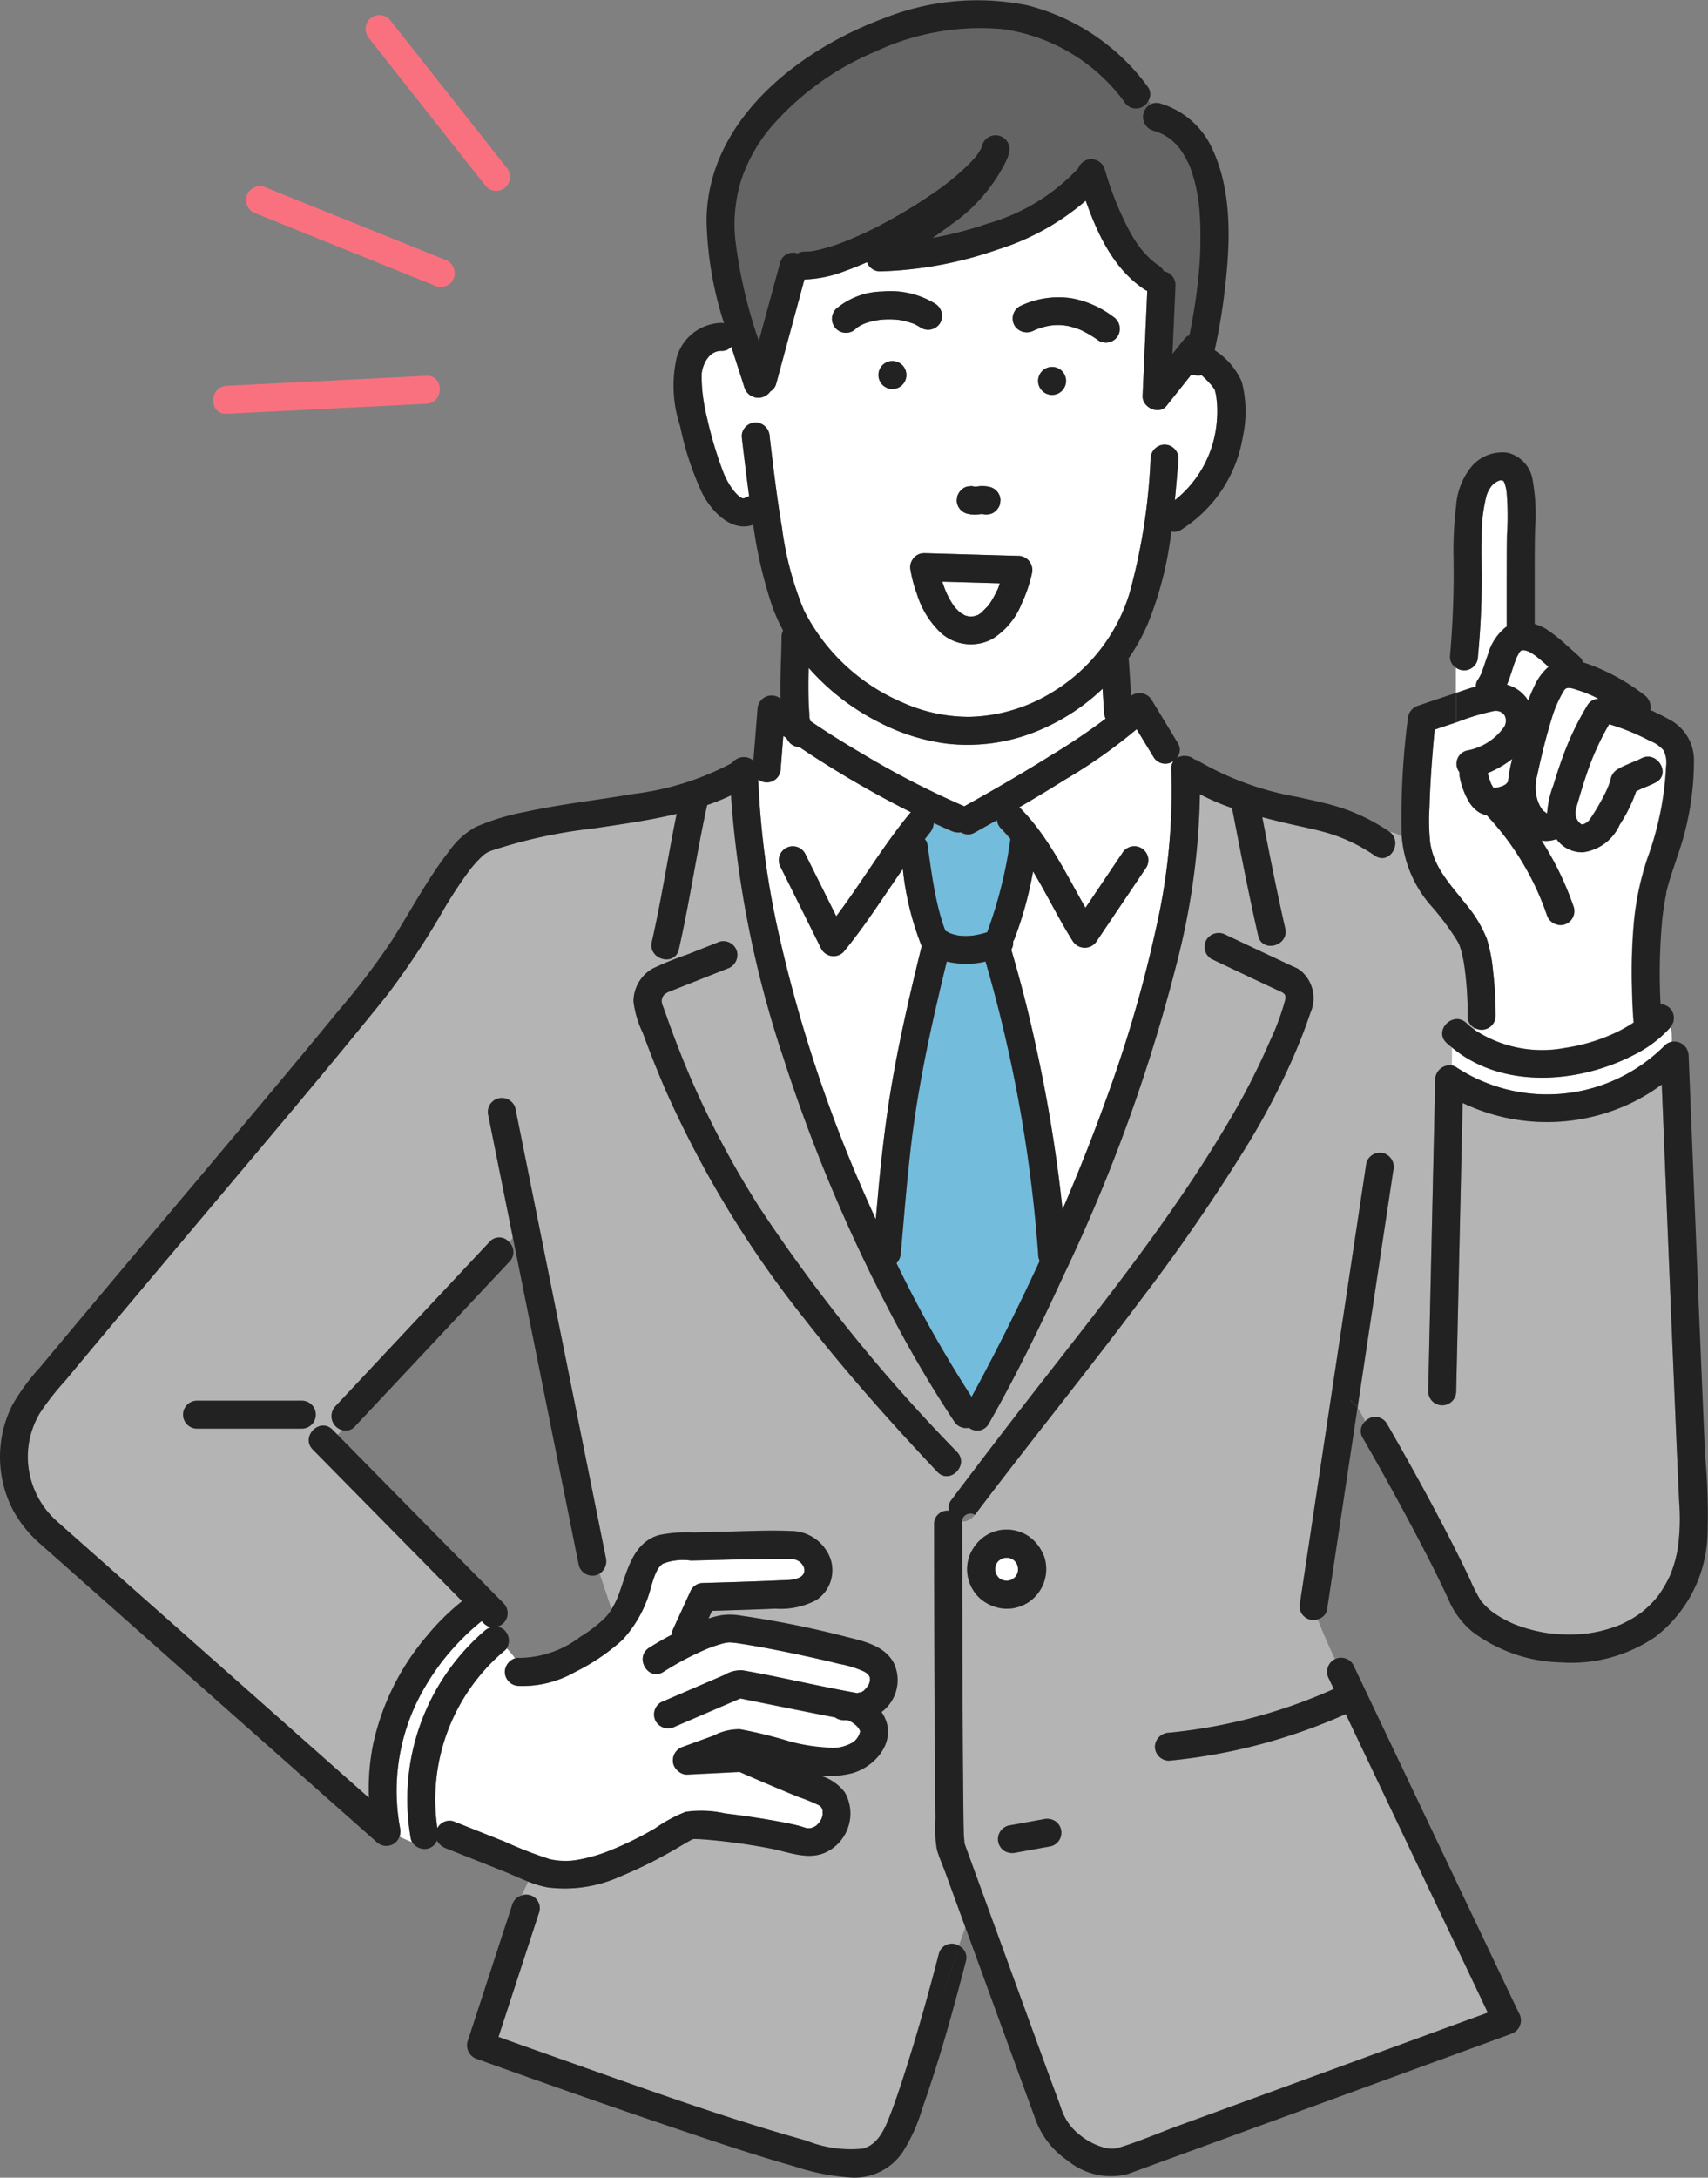
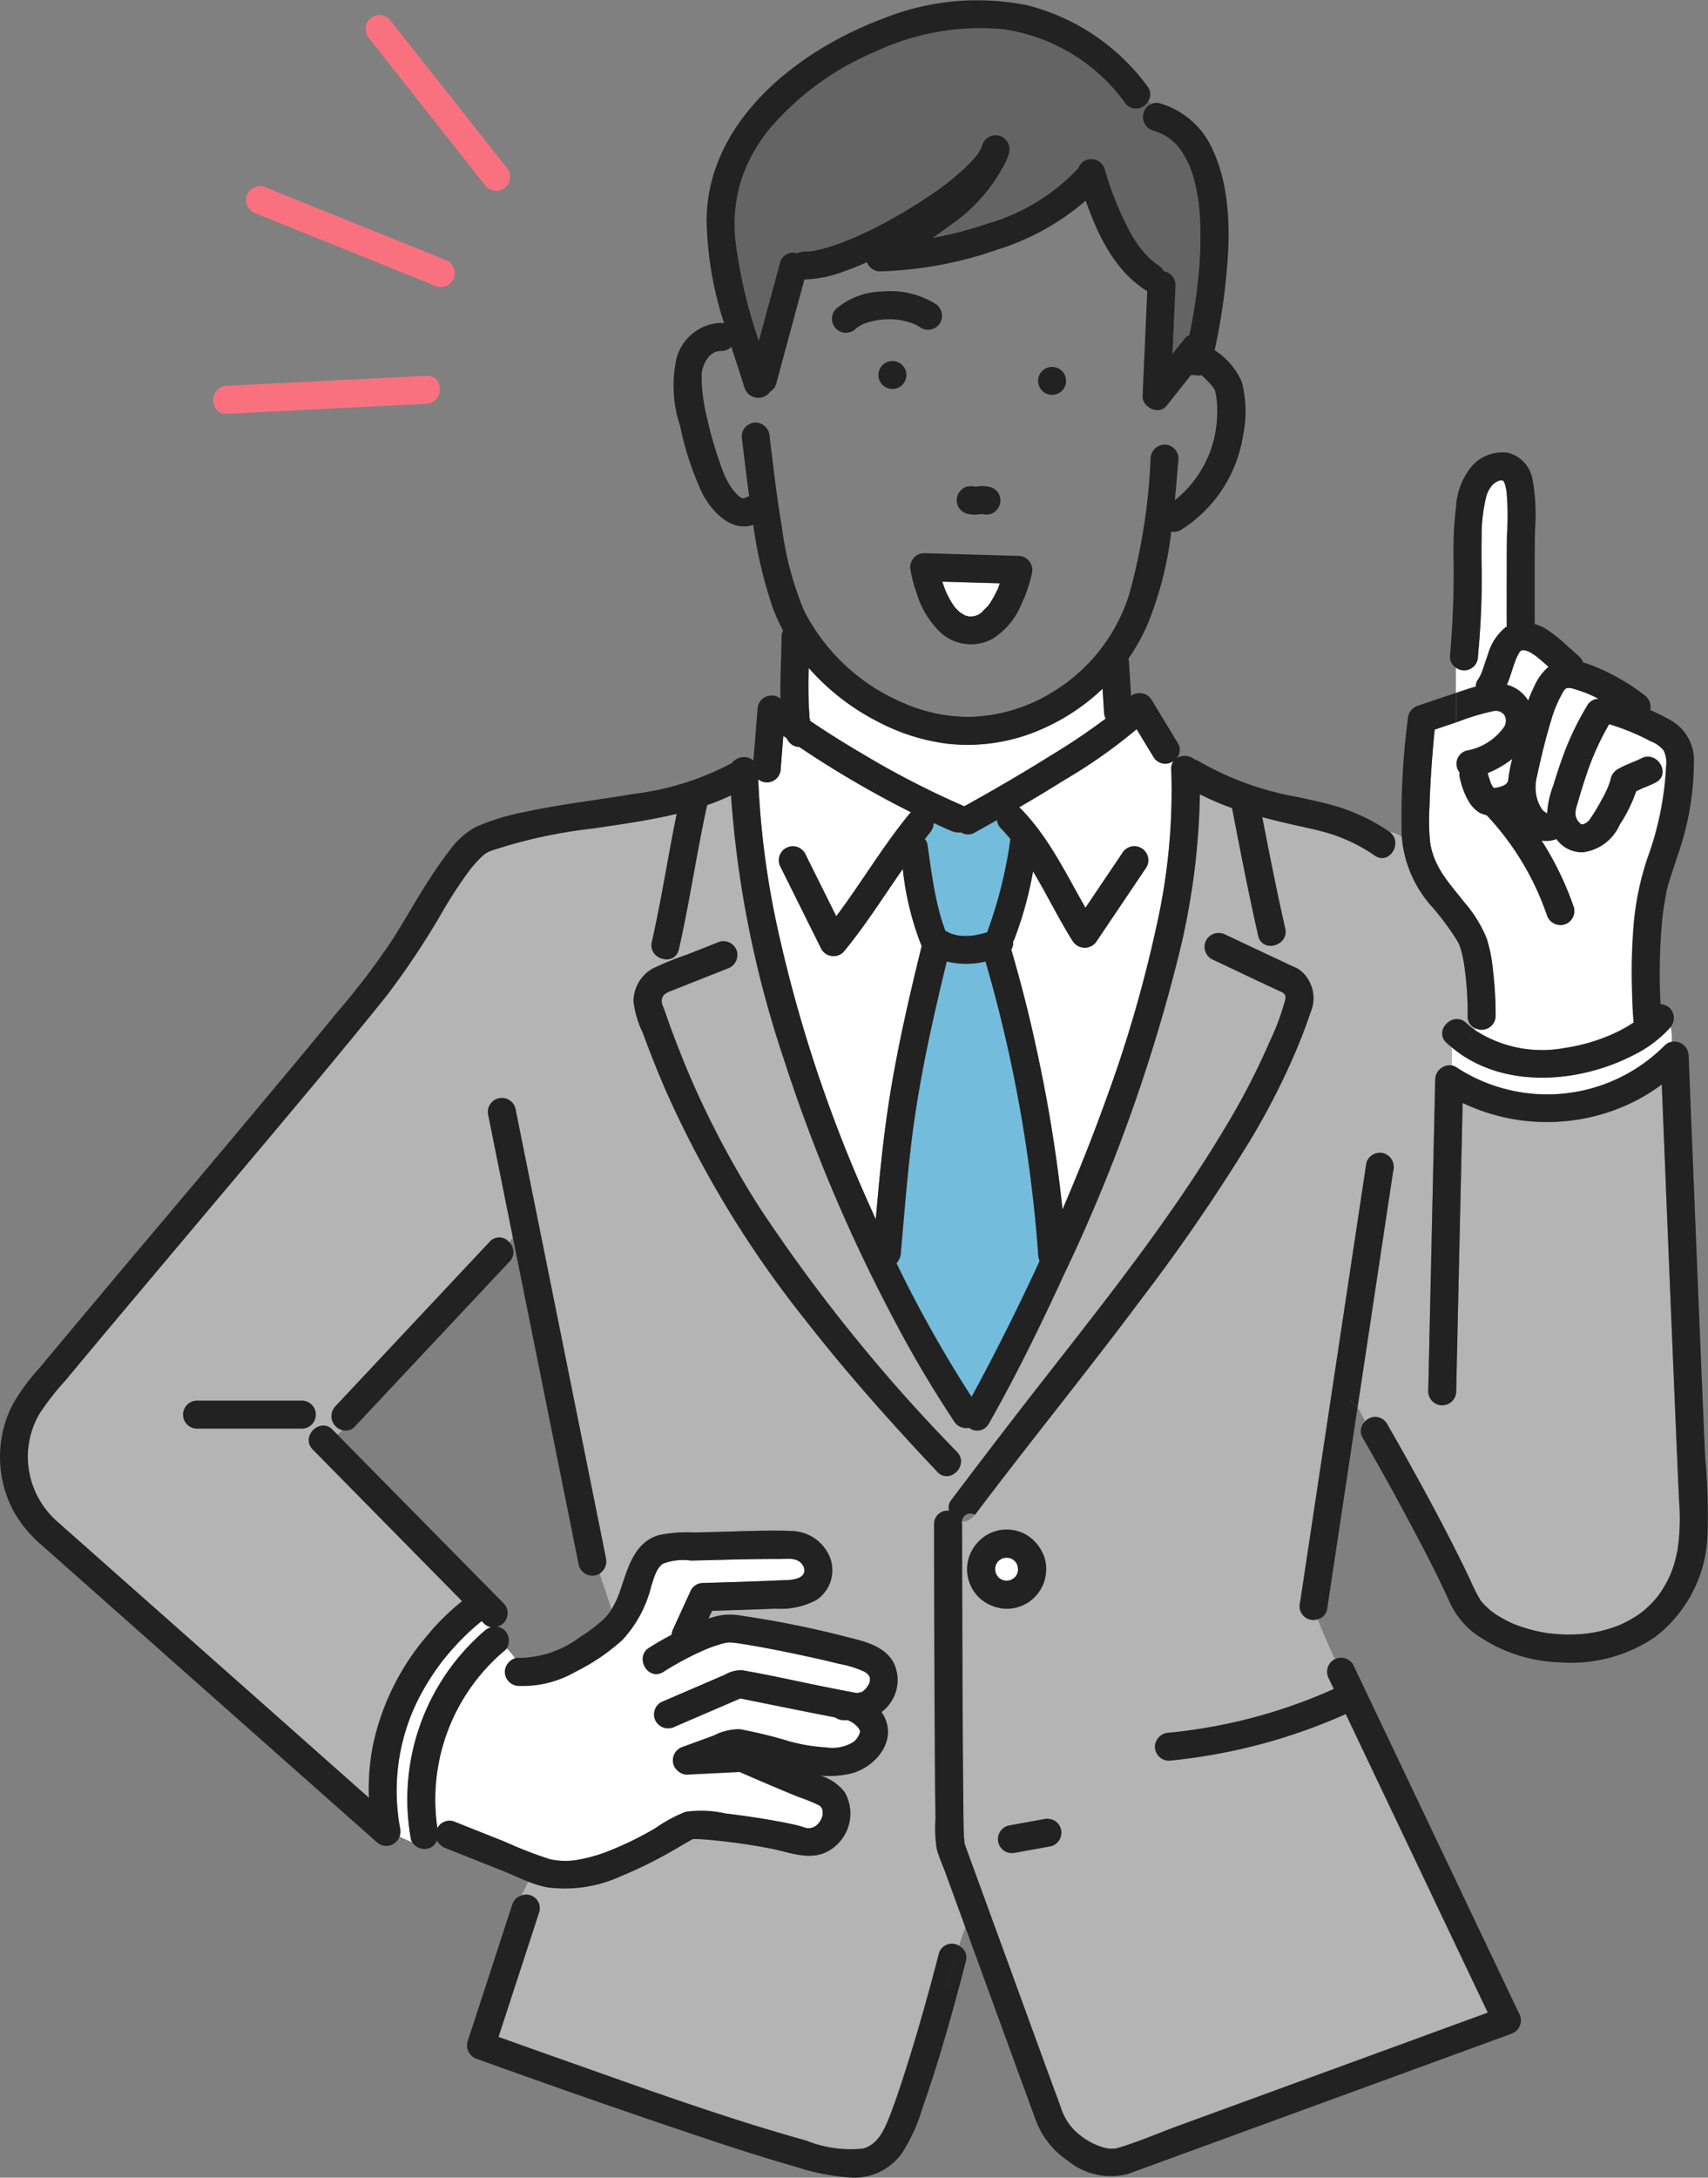
<svg xmlns="http://www.w3.org/2000/svg" width="109.95" height="140.143" viewBox="0 0 109.95 140.143">
  <rect x="0" y="0" width="109.95" height="140.143" fill="#808080" stroke="none" />
  <defs>
    <clipPath id="clip-path">
      <rect id="長方形_102" data-name="長方形 102" width="109.95" height="140.143" fill="none" />
    </clipPath>
  </defs>
  <g id="グループ_8345" data-name="グループ 8345" transform="translate(0 0)">
    <g id="グループ_8344" data-name="グループ 8344" transform="translate(0 0)" clip-path="url(#clip-path)">
      <path id="パス_29720" data-name="パス 29720" d="M78.613,12.827l.933,1.181a.907.907,0,0,0,1.275,0,.924.924,0,0,0,0-1.275L74.245,4.406l-.933-1.181a.907.907,0,0,0-1.275,0,.924.924,0,0,0,0,1.275l6.575,8.327" transform="translate(-48.245 -1.991)" fill="#f9717f" />
      <path id="パス_29721" data-name="パス 29721" d="M48.951,38.27l10.194,4.11,1.443.582a.907.907,0,0,0,1.109-.63.924.924,0,0,0-.63-1.109L50.874,37.113l-1.443-.582a.908.908,0,0,0-1.109.63.924.924,0,0,0,.63,1.109" transform="translate(-32.455 -24.522)" fill="#f9717f" />
      <path id="パス_29722" data-name="パス 29722" d="M42.732,76.191l11.26-.563,1.587-.079c1.155-.058,1.162-1.861,0-1.8l-11.26.563-1.587.079c-1.155.058-1.162,1.861,0,1.8" transform="translate(-28.136 -49.564)" fill="#f9717f" />
      <path id="パス_29723" data-name="パス 29723" d="M290.7,314.2c.038.05.09.109,0,0" transform="translate(-195.383 -211.177)" fill="#73bcdc" />
      <path id="パス_29724" data-name="パス 29724" d="M304.077,320.588c.062.008.151.018,0,0" transform="translate(-204.374 -215.471)" fill="#73bcdc" />
      <path id="パス_29725" data-name="パス 29725" d="M185.027,206.349a90.918,90.918,0,0,0-3.293-17.623,5.275,5.275,0,0,1-2.494,0c-.394,1.623-.778,3.249-1.125,4.883-.472,2.222-.886,4.558-1.145,6.7-.289,2.391-.477,4.794-.688,7.193a1.054,1.054,0,0,1-.278.64,79.5,79.5,0,0,0,4.832,8.6q.659-1.2,1.287-2.418,1.62-3.132,3.094-6.323a.943.943,0,0,1-.093-.365c-.024-.427-.06-.853-.1-1.279" transform="translate(-118.294 -126.843)" fill="#73bcdc" />
      <path id="パス_29726" data-name="パス 29726" d="M292.251,150.494a2.4,2.4,0,0,0,.174.306c.053,0,.107,0,.16,0a2.724,2.724,0,0,0,.439-.121,1.941,1.941,0,0,0,.182-.1c.02-.018.04-.036.059-.056a.881.881,0,0,1,.1-.112,9.715,9.715,0,0,1,.273-1.466,6.783,6.783,0,0,1-1.581.912,6.231,6.231,0,0,0,.2.644" transform="translate(-196.292 -100.103)" fill="#fff" />
-       <path id="パス_29727" data-name="パス 29727" d="M187.434,119.143l-.059-.07a.551.551,0,0,0,.059.07" transform="translate(-125.937 -80.03)" fill="#73bcdc" />
      <path id="パス_29728" data-name="パス 29728" d="M185.117,114.523c.026.072.055.143.083.214-.01-.029.065.152.088.2a5.755,5.755,0,0,0,.291.545c.061.1.128.2.194.294h0c.042.049.06.071.062.074l.032.037c.063.071.129.139.2.2.027.025.059.049.084.075l0,0c.091.054.189.108.275.167l.017.012.077.021c.045.013.091.022.136.035a.2.2,0,0,1,.044.018c.074,0,.167-.007.212-.007l.055,0c.034-.008.07-.014.1-.023.054-.014.107-.037.161-.049a.156.156,0,0,1,.025,0c.057-.029.115-.072.158-.1s.077-.052.116-.077c.131-.15.288-.3.427-.441.03-.045.063-.088.093-.132q.082-.122.157-.249c.109-.183.207-.372.3-.566.034-.072.194-.318.044-.091a1.341,1.341,0,0,0,.1-.249c.019-.05.035-.1.053-.153l-3.7-.107q.058.176.121.35" transform="translate(-124.338 -76.737)" fill="#fff" />
      <path id="パス_29729" data-name="パス 29729" d="M207.691,144.908l-1.086-1.789a33.7,33.7,0,0,1-4.615,3.249q-1.458.916-2.947,1.78a.975.975,0,0,1,.1.082c1.805,1.848,2.9,4.167,4.167,6.381l2.367-3.514a.9.9,0,1,1,1.557.91l-3.193,4.74a.914.914,0,0,1-1.557,0c-.912-1.444-1.661-3.007-2.547-4.475a23.86,23.86,0,0,1-1.186,4.311,1.291,1.291,0,0,1-.1.2.794.794,0,0,1-.119.521q.949,3.2,1.641,6.468a94.887,94.887,0,0,1,1.66,10.253c1.025-2.385,1.985-4.8,2.863-7.246a83.819,83.819,0,0,0,3.14-10.77,39.629,39.629,0,0,0,1-10.307.812.812,0,0,1,.157-.551.878.878,0,0,1-1.3-.243" transform="translate(-133.434 -96.192)" fill="#fff" />
      <path id="パス_29730" data-name="パス 29730" d="M168.151,64.319s.019-.01.038-.027a.264.264,0,0,0-.038.027" transform="translate(-113.016 -43.211)" fill="#73bcdc" />
-       <path id="パス_29731" data-name="パス 29731" d="M150.77,71.723a10.434,10.434,0,0,0,4.213.881,10.611,10.611,0,0,0,5.276-1.55,11.289,11.289,0,0,0,5.029-6.406,38.722,38.722,0,0,0,1.354-8.664.92.92,0,0,1,.9-.9.909.909,0,0,1,.9.9c-.077.887-.149,1.782-.236,2.676a7.2,7.2,0,0,0,2.709-5.212,6.6,6.6,0,0,0-.069-1.606,2.015,2.015,0,0,1-.062-.263c-.008-.013-.013-.028-.022-.04-.042-.063-.084-.125-.127-.186-.024-.029-.075-.093-.09-.11-.137-.152-.275-.3-.424-.444-.066-.063-.135-.123-.2-.183a.989.989,0,0,1-.485-.013,1.045,1.045,0,0,1-.192.006l-1.577,1.983c-.492.619-1.572.094-1.539-.637q.02-.45.04-.9l.261-5.867a.726.726,0,0,1-.172-.083c-1.963-1.3-3.016-3.519-3.789-5.72a15.942,15.942,0,0,1-5.692,3.153,25,25,0,0,1-7.549,1.395.892.892,0,0,1-.83-.589c-.461.2-.927.392-1.4.56a7.928,7.928,0,0,1-2.629.551h0l-.083.3-1.734,6.385a.83.83,0,0,1-.382.519.938.938,0,0,1-1.66-.224c-.275-.876-.569-1.763-.853-2.657a.815.815,0,0,1-.654.273c-.635-.01-1.048.568-1.207,1.193,0,0-.034.185-.039.182-.009.1-.009.209-.009.312,0,.309.018.618.047.926a12.745,12.745,0,0,0,.313,1.755,25.217,25.217,0,0,0,1.011,3.378,4.68,4.68,0,0,0,.656,1.2c.117.147.521.652.741.521a.931.931,0,0,1,.29-.11c-.174-1.282-.327-2.567-.48-3.852a.908.908,0,0,1,.9-.9.93.93,0,0,1,.9.9c.233,1.956.458,3.913.791,5.855a20.788,20.788,0,0,0,1.42,5.339,12.683,12.683,0,0,0,6.436,5.966m-.746-20.214a.9.9,0,0,1,0-1.8.9.9,0,0,1,0,1.8M159,63.387a9.254,9.254,0,0,1-.656,1.928,4.739,4.739,0,0,1-1.879,2.271,2.906,2.906,0,0,1-3.312-.373,5.766,5.766,0,0,1-1.558-2.527,8.444,8.444,0,0,1-.4-1.473c0-.007,0-.014,0-.022a.865.865,0,0,1-.03-.218.886.886,0,0,1,.124-.439l.006-.01a.923.923,0,0,1,.052-.081.81.81,0,0,1,.215-.214l.016-.011a.854.854,0,0,1,.11-.062.863.863,0,0,1,.109-.042c.01,0,.019-.009.029-.011l.014,0a.8.8,0,0,1,.147-.024h.014c.022,0,.043-.006.066-.006l.763.022,5.3.153A.915.915,0,0,1,159,63.387m1.3-11.5a.9.9,0,0,1,0-1.8.9.9,0,0,1,0,1.8m-2.089-5.7a5.692,5.692,0,0,1,3.391-.514,6.341,6.341,0,0,1,2.622,1.17.926.926,0,0,1,.324,1.234.905.905,0,0,1-1.234.324,7.09,7.09,0,0,0-1.073-.649l-.14-.065h0c-.073-.028-.145-.056-.219-.081a4.617,4.617,0,0,0-.6-.164c-.032-.007-.235-.031-.22-.033-.083-.007-.166-.015-.25-.017a4.577,4.577,0,0,0-.519.018c.017,0-.208.031-.237.037q-.174.036-.345.085t-.352.115q-.09.033-.178.07.1-.038-.055.029a.927.927,0,0,1-1.234-.324.906.906,0,0,1,.323-1.234M154.2,58.419a1.006,1.006,0,0,1,.414-.539.668.668,0,0,1,.335-.107.679.679,0,0,1,.336.012,1.225,1.225,0,0,0,.177,0,2.945,2.945,0,0,1,.293-.033,2.158,2.158,0,0,1,.565.064.9.9,0,0,1,.662.87c-.011.08-.022.16-.032.24a.926.926,0,0,1-1.086.634,1.224,1.224,0,0,0-.177,0,2.867,2.867,0,0,1-.294.033,2.129,2.129,0,0,1-.565-.064.906.906,0,0,1-.539-.414.9.9,0,0,1-.123-.455q.016-.12.032-.24m-7.8-12.068a4.733,4.733,0,0,1,2.989-1.118,5.5,5.5,0,0,1,3.392.784.923.923,0,0,1,.324,1.234.908.908,0,0,1-1.234.323,3.549,3.549,0,0,0-.326-.194c-.051-.027-.1-.051-.156-.077l-.006,0-.005,0a6.669,6.669,0,0,0-.684-.2c-.082-.017-.164-.03-.246-.043-.008,0-.213-.021-.267-.025a5.851,5.851,0,0,0-.719,0c-.118.007-.234.021-.352.032.237-.024-.1.02-.168.033a4.812,4.812,0,0,0-.629.168c-.045.015-.09.035-.135.05-.08.039-.161.077-.239.121-.008,0-.116.071-.178.112-.028.027-.056.051-.084.078a.9.9,0,0,1-1.275-1.275" transform="translate(-92.577 -26.472)" fill="#fff" />
      <path id="パス_29732" data-name="パス 29732" d="M187.312,119l.021.025,0,0-.018-.021" transform="translate(-125.894 -79.981)" fill="#73bcdc" />
      <path id="パス_29733" data-name="パス 29733" d="M297.2,130.843a9.767,9.767,0,0,1,.4-.943,3.553,3.553,0,0,1,.912-1.238c-.093-.081-.182-.165-.276-.245-.123-.106-.247-.212-.372-.315-.058-.047-.115-.094-.174-.141l-.01-.008h0a4.475,4.475,0,0,0-.449-.277l-.015-.007q-.073-.027-.147-.048c-.04-.011-.081-.02-.122-.029l-.025,0c-.034,0-.068,0-.1,0l-.036.008-.02.007-.037.023c-.017.017-.035.034-.051.052l-.006,0-.015.023a3.568,3.568,0,0,0-.222.412l0,0c-.01.024-.019.047-.029.071-.031.081-.061.163-.09.245-.16.449-.29.933-.484,1.379a2.321,2.321,0,0,1,1.371,1.021" transform="translate(-198.831 -85.755)" fill="#fff" />
      <path id="パス_29734" data-name="パス 29734" d="M301.582,142.231a2.24,2.24,0,0,0,.316.62c.1.135.309.184.226.252.026-.022.054-.039.082-.058a6.065,6.065,0,0,1,.4-1.778c.18-.6.372-1.194.587-1.78a18.245,18.245,0,0,1,1.6-3.357.842.842,0,0,1,.726-.423,7.68,7.68,0,0,0-1.3-.547c-.2-.06-.575-.219-.785-.125-.135.06-.235.286-.3.405A7.62,7.62,0,0,0,302.49,137c-.372,1.2-.671,2.443-.936,3.67a2.826,2.826,0,0,0,.028,1.564" transform="translate(-202.613 -90.74)" fill="#fff" />
      <path id="パス_29735" data-name="パス 29735" d="M182.222,165.715c.1.518.221,1.034.37,1.541.074.251.155.5.246.743,0,.011.022.057.042.106a.737.737,0,0,1,.068.03c.072.041.146.077.219.115l.075.028a3.142,3.142,0,0,0,.416.112l.09.016c.074.006.149.013.224.016a4.265,4.265,0,0,0,.439,0c.084,0,.168-.014.252-.022h0l.011,0c.169-.032.337-.062.5-.1.136-.033.269-.073.4-.115a.641.641,0,0,1,.018-.074,28.432,28.432,0,0,0,1.467-5.914c-.2-.234-.4-.463-.612-.683a.856.856,0,0,1-.254-.534q-.712.4-1.427.8a.837.837,0,0,1-.883-.01,1.175,1.175,0,0,1-.62-.089c-.384-.163-.763-.339-1.142-.513a1.073,1.073,0,0,1-.253.632c-.11.133-.215.272-.323.408a.649.649,0,0,1,.171.346c.151,1.058.289,2.119.5,3.168" transform="translate(-122.024 -108.19)" fill="#73bcdc" />
      <path id="パス_29736" data-name="パス 29736" d="M136.23,360.854c.1-.029.063-.022,0,0" transform="translate(-91.562 -242.522)" fill="#73bcdc" />
      <path id="パス_29737" data-name="パス 29737" d="M174.216,136.79a41.43,41.43,0,0,0,3.642-2.442,1.045,1.045,0,0,1-.1-.38q-.013-.206-.026-.412l-.072-1.13a13.474,13.474,0,0,1-3.8,2.547,11.8,11.8,0,0,1-6.177.992,13.084,13.084,0,0,1-4.45-1.4,14.978,14.978,0,0,1-4.49-3.479c-.01.329-.017.657-.018.986,0,.648.006,1.3.057,1.943,0,.048,0,.191.009.3.006-.007.016.009.027.068l.02.11c1.131.779,2.325,1.513,3.5,2.2a55.746,55.746,0,0,0,6.429,3.3c1.843-1.028,3.671-2.085,5.459-3.2" transform="translate(-106.678 -88.103)" fill="#fff" />
      <path id="パス_29738" data-name="パス 29738" d="M155.883,174.31c.179.408.364.813.548,1.219q.1-1.1.2-2.2c.212-2.239.481-4.471.866-6.687.5-2.895,1.173-5.759,1.871-8.612.006-.023.015-.041.022-.063a18.728,18.728,0,0,1-1.219-4.982c-1.255,1.8-2.422,3.656-3.821,5.348a.906.906,0,0,1-1.416-.183l-2.621-5.268a.9.9,0,1,1,1.557-.91l2.017,4.053c1.635-2.171,3.012-4.532,4.748-6.631a.649.649,0,0,1,.062-.058c-1.368-.683-2.711-1.419-4.025-2.2-1.074-.636-2.137-1.3-3.171-2.006a.836.836,0,0,1-.6-.256,1.454,1.454,0,0,1-.221-.315c-.065-.046-.132-.09-.2-.137q-.084,1.045-.168,2.089a.891.891,0,0,1-1.447.707,55.37,55.37,0,0,0,1.225,9.506,90.586,90.586,0,0,0,5.791,17.579" transform="translate(-100.055 -97.072)" fill="#fff" />
      <path id="パス_29739" data-name="パス 29739" d="M97.636,319.267l-.009-.012-.017.007.026.006" transform="translate(-65.605 -214.575)" fill="#73bcdc" />
      <path id="パス_29740" data-name="パス 29740" d="M113.419,313.784c0-.049,0-.1,0-.146,0-.238,0,.133-.005-.015a.428.428,0,0,0-.027-.095.491.491,0,0,0-.045-.075c-.017-.022-.027-.035-.034-.047l-.032-.03c-.006-.006-.044-.043-.056-.056a1.715,1.715,0,0,0-.181-.116,6.645,6.645,0,0,0-1.595-.491c-.69-.174-1.385-.332-2.08-.483-1.342-.292-2.691-.565-4.047-.784l-.412-.064-.086-.014-.05-.005c-.131-.014-.262-.031-.394-.035a2.267,2.267,0,0,0-.616.125,8.269,8.269,0,0,0-.938.335,19.182,19.182,0,0,0-2.7,1.436c-.985.622-1.889-.939-.91-1.557.466-.294.946-.57,1.436-.827a1.157,1.157,0,0,1,.1-.367l1.156-2.522a.893.893,0,0,1,.779-.447c1.63-.047,3.261-.094,4.89-.167.279-.012.567-.011.844-.049.072-.01.175-.038.292-.069.034-.009.069-.021.1-.034l.07-.032c.039-.018.074-.043.11-.065l.019-.01c.034-.032.093-.1.11-.114.027-.051.053-.108.059-.112.007-.028.014-.056.021-.079,0-.046,0-.13,0-.157v0a.4.4,0,0,1-.02-.064.261.261,0,0,1-.011-.069c-.007-.01-.016-.024-.029-.045-.022-.036-.074-.116-.083-.136-.044-.049-.089-.1-.137-.144l-.006-.006c-.03-.02-.059-.04-.091-.058l-.122-.063-.033-.012c-.042-.013-.274-.065-.219-.057-.172-.023-.639,0-.922,0q-1.051,0-2.1.02c-1.178.021-2.356.059-3.533.084a3.6,3.6,0,0,0-1.8.2c-.43.285-.591.966-.746,1.421a7.81,7.81,0,0,1-1.865,3.487,13.317,13.317,0,0,1-3.038,2.057,6.82,6.82,0,0,1-3.629.9.922.922,0,0,1-.9-.9.956.956,0,0,1,.66-.877,4.481,4.481,0,0,0-.539-.648.678.678,0,0,1-.126.142,12.52,12.52,0,0,0-4.333,11.444.884.884,0,0,1,1.028-.444l3.323,1.321a26.642,26.642,0,0,0,2.9,1.124,4.571,4.571,0,0,0,1.646.061,10.192,10.192,0,0,0,2.036-.552,21.636,21.636,0,0,0,3.088-1.5,9.556,9.556,0,0,1,1.953-1.058,7.016,7.016,0,0,1,2.544.1c1.225.149,2.449.328,3.661.559.422.081.846.163,1.259.283.109.031.215.071.325.1.014,0,.06.008.082.01a.753.753,0,0,0,.131,0,.828.828,0,0,0,.373-.144c.017-.01.023-.012.024-.011l.023-.021c.041-.037.08-.075.118-.114,0,0,.061-.076.091-.11s.037-.057.042-.066c.025-.049.054-.1.079-.143l.006-.011a1.988,1.988,0,0,0,.078-.29c-.019.044-.024-.22,0-.186a1.194,1.194,0,0,1-.039-.145c-.029-.048-.067-.108-.078-.128a.6.6,0,0,0-.083-.079l-.046-.028a12.115,12.115,0,0,0-1.354-.551c-.63-.256-1.256-.52-1.881-.785s-1.252-.537-1.876-.81l-3.328.167a.8.8,0,0,1-.58-.184.892.892,0,0,1,.271-1.6l1.969-.718a3.481,3.481,0,0,1,1.7-.406,29.66,29.66,0,0,1,3.208.787,11.484,11.484,0,0,0,2.338.382,2.581,2.581,0,0,0,1.764-.36,1.242,1.242,0,0,0,.4-.6.382.382,0,0,0,.011-.086c0-.011-.006-.031-.009-.049-.019-.025-.091-.162-.087-.157a1.652,1.652,0,0,0-.5-.414.629.629,0,0,0-.217-.089s-.121,0-.007-.022a1.018,1.018,0,0,1-.784-.16q-.963-.185-1.924-.378-2.09-.417-4.177-.842l-4.2,1.808a.925.925,0,0,1-1.234-.324.907.907,0,0,1,.323-1.234l2.568-1.107,1.549-.668a1.967,1.967,0,0,1,1.152-.279c1.9.331,3.783.768,5.673,1.14.448.088.9.176,1.345.259.127.024.253.048.381.068.051.008.017,0-.027-.011-.007,0-.017,0-.023,0-.141-.034-.046-.015.023,0a.985.985,0,0,0,.12,0c-.28.013.26-.1.03,0a1.532,1.532,0,0,0,.274-.157c-.022.008.1-.1.159-.161-.021.012.123-.181.148-.225l.012-.022c.021-.06.039-.12.057-.18,0-.016.008-.025.011-.033s0-.009,0-.018" transform="translate(-57.416 -205.629)" fill="#fff" />
      <path id="パス_29741" data-name="パス 29741" d="M111.765,201.454c-.079-1.638-.148-3.277-.218-4.916q-.323-7.586-.628-15.173-.138-3.4-.275-6.8a12.218,12.218,0,0,1-1.819,1.12,12.6,12.6,0,0,1-11,.069q-.01.478-.021.956-.121,5.4-.242,10.792l-.152,6.809a.9.9,0,0,1-1.8,0q.028-1.237.055-2.475.121-5.4.242-10.792l.152-6.809a.937.937,0,0,1,1.07-.894c.007-.378.01-.76.011-1.153-.123-.1-.25-.2-.368-.312-.846-.8.432-2.071,1.275-1.275a5.608,5.608,0,0,0,.571.468c.02-.036.039-.072.058-.109a.815.815,0,0,1-.529-.8,21.6,21.6,0,0,0-.22-3.285,8.021,8.021,0,0,0-.227-1.04c-.017-.055-.073-.214-.091-.27-.018-.037-.049-.1-.05-.1-.037-.066-.075-.131-.114-.2a17.07,17.07,0,0,0-1.583-2.129,7.641,7.641,0,0,1-1.954-4.516,1.56,1.56,0,0,0-.782-.308c.884.664,0,2.164-.951,1.523a10.763,10.763,0,0,0-2.922-1.423c-.934-.282-1.9-.458-2.845-.683-.49-.116-.986-.239-1.481-.37.465,2.39.935,4.781,1.477,7.154.259,1.132-1.48,1.61-1.739.479-.623-2.726-1.15-5.476-1.685-8.221a15.269,15.269,0,0,1-2.073-.888,46.18,46.18,0,0,1-1.359,10.348A108.325,108.325,0,0,1,72.155,186.8c-1.495,3.247-3.068,6.48-4.838,9.588a.849.849,0,0,1-1.274.258.886.886,0,0,1-.941-.389,74.532,74.532,0,0,1-4.036-6.851,103.656,103.656,0,0,1-6.97-16.568,68.13,68.13,0,0,1-3.373-16.89,14.2,14.2,0,0,1-1.534.623c-.682,3.08-1.123,6.209-1.823,9.285-.258,1.133-2,.651-1.739-.479.621-2.728,1.037-5.5,1.6-8.24-1.765.424-3.576.672-5.368.94a32.1,32.1,0,0,0-6.512,1.413c-.064.024-.129.048-.192.074s-.132.069-.2.108c-.046.029-.089.06-.133.092-.019.017-.075.063-.1.087a7.831,7.831,0,0,0-.8.876,28.26,28.26,0,0,0-1.685,2.551,51.675,51.675,0,0,1-3.683,5.562c-2.58,3.211-5.229,6.367-7.876,9.522q-4.47,5.327-8.956,10.64-1.928,2.295-3.845,4.6a17.356,17.356,0,0,0-1.647,2.1,5.52,5.52,0,0,0-.774,2.928,5.58,5.58,0,0,0,1.9,4.057c.347.312.7.618,1.048.928l5.134,4.548,6.923,6.134,6.118,5.421.836.741a14.8,14.8,0,0,1,.251-3.337,15.913,15.913,0,0,1,3.484-7.084,15.024,15.024,0,0,1,2.262-2.232l-5.881-5.971-3.729-3.787c-.815-.828.46-2.1,1.275-1.275l.317.322c.108-.09.224-.181.331-.288a.931.931,0,0,1-.48-1.528l1.222-1.3,8.722-9.3a.824.824,0,0,1,1.265.039c.076-.1.155-.2.232-.3q-.79-3.925-1.579-7.85a.9.9,0,1,1,1.739-.479l.719,3.571,3.137,15.588q.984,4.891,1.969,9.783a.944.944,0,0,1-.4,1l.764,2.294a5.571,5.571,0,0,0,.532-1.133c.5-1.425.883-3.18,2.544-3.644a9,9,0,0,1,2.215-.162c.627-.014,1.254-.031,1.88-.048,1.455-.037,2.928-.109,4.383-.051a2.724,2.724,0,0,1,2.523,1.749,2.3,2.3,0,0,1-.9,2.7,4.914,4.914,0,0,1-2.632.55c-1.357.057-2.716.1-4.074.139l-.231.5a5.57,5.57,0,0,1,.914-.225,4.2,4.2,0,0,1,1.239.047,63.452,63.452,0,0,1,6.738,1.359c1.115.281,2.4.554,3.016,1.638a2.56,2.56,0,0,1-.625,3.081c-.048.043-.1.077-.145.115a2.36,2.36,0,0,1,.332.682c.438,1.5-.887,2.9-2.245,3.261a6.166,6.166,0,0,1-2.037.148,3.044,3.044,0,0,1,1.592,1.083,2.765,2.765,0,0,1-1.081,3.781c-1.2.662-2.539.039-3.778-.186a39.4,39.4,0,0,0-4.085-.562c-.252-.02-.507-.04-.761-.036-.015,0-.051,0-.09.01l-.035.016c-.072.038-.143.078-.213.118-.187.1-.371.214-.556.322a29.241,29.241,0,0,1-3.863,1.948,8.673,8.673,0,0,1-4.674.7,6.653,6.653,0,0,1-1.245-.371c-.139.3-.284.593-.43.886a.873.873,0,0,1,1.13,1.07l-.355,1.088-2.267,6.949q1.864.668,3.73,1.328c5.317,1.876,10.646,3.828,16.08,5.344a7.667,7.667,0,0,0,3.643.517c.962-.248,1.4-1.239,1.73-2.087.318-.818.6-1.652.87-2.487.851-2.627,1.6-5.291,2.294-7.965a.864.864,0,0,1,1.3-.513c.129-.381.263-.768.41-1.167l-1.282-3.515c-.185-.508-.428-1.025-.565-1.549a8.593,8.593,0,0,1-.082-1.96c-.019-1.294-.029-2.589-.038-3.884q-.033-4.912-.042-9.824-.006-2.615-.01-5.23a.857.857,0,0,1,.973-.865.74.74,0,0,1,.1-.642q2.153-2.856,4.338-5.687c4.691-6.064,9.6-12.016,13.51-18.636a45.087,45.087,0,0,0,2.692-5.245,15.58,15.58,0,0,0,.995-2.685c.082-.38-.143-.447-.46-.592-1.436-.662-2.86-1.349-4.29-2.023a.909.909,0,0,1-.323-1.234.927.927,0,0,1,1.234-.324l2.394,1.129,1.491.7.4.19s.263.109.322.143a2.072,2.072,0,0,1,.331.243,2.313,2.313,0,0,1,.517,2.62c-.318.954-.688,1.889-1.086,2.814a46.607,46.607,0,0,1-2.827,5.451,120.624,120.624,0,0,1-7.032,10.237c-3.487,4.669-7.145,9.159-10.649,13.806a1.012,1.012,0,0,1-.842.442.97.97,0,0,1,.016.155c0,.125,0,.25,0,.375q0,3.513.016,7.025c.01,3.176.022,6.352.051,9.528.01,1.024.017,2.048.043,3.071,0,.148.046.358.037.527.034.074.057.158.084.233l2.472,6.779,3.052,8.368c.214.587.447,1.17.643,1.762a3.572,3.572,0,0,0,1.229,1.68,4.208,4.208,0,0,0,1.415.742,1.86,1.86,0,0,0,.912.074c1.352-.393,2.676-.978,4-1.461l8.526-3.116,8.516-3.113,2.844-1.04-.864-1.816-5.735-12.05L90.3,215.081a36.45,36.45,0,0,1-11.384,3,.908.908,0,0,1-.9-.9.926.926,0,0,1,.9-.9,33.791,33.791,0,0,0,10.614-2.815l-.312-.655a.921.921,0,0,1,.324-1.234c.02-.012.044-.019.066-.029-.39-.846-.779-1.693-1.106-2.57a.889.889,0,0,1-1.136-1.092l.521-3.459q1.147-7.618,2.3-15.235l1.443-9.576a.908.908,0,0,1,1.109-.63.931.931,0,0,1,.63,1.109l-.521,3.459q-.879,5.832-1.757,11.664c.09.007.186.008.284.008-.1,0-.194,0-.284-.008l-.024.159a6.993,6.993,0,0,1,.487.865.874.874,0,0,1,1.4.162l.254.444c1.4,2.453,2.765,4.93,4.045,7.448.365.718.722,1.44,1.063,2.17a10.8,10.8,0,0,0,.66,1.3l.019.027c.022.028.044.056.068.083.055.06.108.122.164.18.123.128.255.245.389.362.042.037.258.2.044.039.031.023.062.048.094.07.083.056.163.114.246.169.172.112.349.216.53.312q.154.082.311.157l.214.1.2.081q.156.06.314.113a10.034,10.034,0,0,0,1.4.366c.128.024.256.043.384.064l.024,0,.162.019c.227.022.454.042.682.051a10.36,10.36,0,0,0,1.526-.045l.166-.019.065-.01c.108-.018.216-.035.324-.056.239-.046.476-.1.711-.165q.386-.107.761-.249l.136-.053.025-.01.027-.013c.11-.05.22-.1.329-.155.217-.109.429-.229.633-.359.1-.065.2-.133.3-.2.051-.036.1-.073.151-.111l.017-.014a7.263,7.263,0,0,0,.6-.552q.131-.136.254-.279c.045-.052.21-.258.17-.205a7.956,7.956,0,0,0,.76-1.31c.014-.033.051-.122.059-.142.03-.081.061-.162.09-.243q.073-.209.135-.421c.082-.281.149-.567.2-.855a13.759,13.759,0,0,0,.1-3.035M23.1,196.709H16.353a.9.9,0,0,1,0-1.8H23.1a.9.9,0,0,1,0,1.8m40.91,2.775c-2.973-3.15-5.859-6.389-8.523-9.806a67.695,67.695,0,0,1-8.943-14.7q-.8-1.847-1.491-3.738a6.448,6.448,0,0,1-.6-2.014,2.432,2.432,0,0,1,1.239-2.134,20.485,20.485,0,0,1,2.22-.9L50,165.366a.908.908,0,0,1,1.109.63.929.929,0,0,1-.63,1.109l-2.338.926-1.318.522-.181.072c0,.007-.165.1-.191.123a.537.537,0,0,0-.171.272c-.081.258.041.453.148.743s.2.567.3.849q.315.868.652,1.726c.446,1.134.881,2.152,1.4,3.275a60.088,60.088,0,0,0,3.769,6.859,106.794,106.794,0,0,0,12.722,15.738c.8.844-.477,2.121-1.275,1.275m2.064,5.444a2.707,2.707,0,0,1,1-1.292,2.488,2.488,0,0,1,1.436-.43,2.515,2.515,0,0,1,1.392.434,2.689,2.689,0,0,1,.925,1.149,1.056,1.056,0,0,1,.075.165,2.569,2.569,0,0,1-1.129,3,2.5,2.5,0,0,1-1.457.34,2.694,2.694,0,0,1-1.512-.628,2.534,2.534,0,0,1-.726-2.736m5.8,18.239a.908.908,0,0,1-.539.414l-2.276.414a1.014,1.014,0,0,1-.695-.091.9.9,0,0,1,.215-1.648l2.276-.414a1.016,1.016,0,0,1,.695.091.9.9,0,0,1,.323,1.234" transform="translate(-3.67 -104.769)" fill="#b4b4b4" />
      <path id="パス_29742" data-name="パス 29742" d="M296.7,203.307c-3.556,1.83-8.443,2.19-11.661-.484,0,.393,0,.775-.011,1.153a.811.811,0,0,1,.287.116,10.67,10.67,0,0,0,13.418-1.4.881.881,0,0,1,.459-.24,3.676,3.676,0,0,0-.077-.985,1.111,1.111,0,0,1-.067.09,7.934,7.934,0,0,1-2.348,1.751" transform="translate(-191.573 -135.407)" fill="#fff" />
      <path id="パス_29743" data-name="パス 29743" d="M170.537,10.535a.932.932,0,0,1-1.234-.324,11.709,11.709,0,0,0-7.822-4.654,15.886,15.886,0,0,0-8.141,1.43,18.235,18.235,0,0,0-6.766,4.886,10.42,10.42,0,0,0-1.9,3.374,9.629,9.629,0,0,0-.365,4.033,31.536,31.536,0,0,0,1.486,6.323l1.366-5.03a.851.851,0,0,1,1.12-.593.868.868,0,0,1,.457-.121c.1,0,.2,0,.3-.01l.133-.013c.2-.034.4-.071.592-.12a12.493,12.493,0,0,0,1.474-.472,24.308,24.308,0,0,0,2.857-1.347,31.714,31.714,0,0,0,2.9-1.781,15.877,15.877,0,0,0,2.2-1.772c.155-.151.307-.308.45-.47.054-.061.107-.124.159-.187l.011-.013c.016-.021.032-.041.046-.063.082-.121.154-.246.23-.37.026-.069.053-.137.075-.207a.9.9,0,0,1,1.739.479,2.809,2.809,0,0,1-.246.635,10.819,10.819,0,0,1-3.548,4.025c-.368.279-.745.546-1.127.806a25.191,25.191,0,0,0,3.559-.931,12.82,12.82,0,0,0,5.77-3.509c.011-.013.026-.022.038-.034a.932.932,0,0,1,.608-.568.92.92,0,0,1,1.109.63,20.484,20.484,0,0,0,1.643,4.067c.147.26.3.515.474.76.026.037.145.2.161.223.073.092.148.183.225.271a6.073,6.073,0,0,0,.515.52c.051.045.1.089.154.132l.072.057.063.046c.054.037.109.075.164.112a1.014,1.014,0,0,1,.335.37.906.906,0,0,1,.747.885q-.02.45-.04.9-.078,1.763-.157,3.526l.784-.985a.666.666,0,0,1,.3-.209c.012-.061.026-.121.038-.182q.161-.8.29-1.614.035-.221.068-.442c.007-.05.039-.278.047-.335q.061-.463.11-.928a24.717,24.717,0,0,0,.118-4.217q-.02-.3-.051-.6-.013-.126-.028-.253c0-.026,0-.04-.006-.054s0-.021-.006-.039c-.044-.3-.1-.6-.163-.892a9.356,9.356,0,0,0-.276-.992c-.044-.13-.093-.258-.144-.386-.016-.037-.039-.091-.046-.1-.032-.067-.063-.134-.1-.2a6.136,6.136,0,0,0-.447-.741l-.019-.028-.012-.014c-.045-.054-.09-.108-.136-.16q-.14-.156-.294-.3c-.053-.049-.11-.1-.166-.142-.029-.022-.073-.056-.088-.065-.119-.077-.236-.154-.361-.222-.049-.027-.285-.13-.3-.14-.125-.046-.25-.089-.378-.125a.919.919,0,0,1-.122-1.7c-.051-.072-.1-.144-.159-.213a.935.935,0,0,1-.341.374" transform="translate(-96.947 -3.678)" fill="#646464" />
      <path id="パス_29744" data-name="パス 29744" d="M287.244,107.091a3.067,3.067,0,0,0,.208-.369l.006-.012.018-.046c.03-.078.059-.156.087-.235.114-.321.214-.646.331-.966a3.46,3.46,0,0,1,1.121-1.738c.032-.023.068-.038.1-.059a.949.949,0,0,1-.01-.1q0-1.72,0-3.44c0-.794,0-1.588.016-2.382a18,18,0,0,0-.017-2.637,2.776,2.776,0,0,0-.14-.673c0,.007-.072-.142-.093-.174h0a.083.083,0,0,0,0,.014c.014.037,0,.065-.03-.015-.034.006-.171,0-.133-.011a1.223,1.223,0,0,0-.545.338,1.872,1.872,0,0,0-.384.762,10.618,10.618,0,0,0-.287,2.635c-.025.877,0,1.755.006,2.632,0,1.661-.085,3.316-.242,4.969a.891.891,0,0,1-1.42.727v1.624c.422-.144.848-.292,1.279-.412a.752.752,0,0,1,.122-.437" transform="translate(-192.118 -63.348)" fill="#fff" />
      <path id="パス_29745" data-name="パス 29745" d="M295.67,142.06a2.053,2.053,0,0,0-.863-.611,14.684,14.684,0,0,0-2.653-1.087,17.332,17.332,0,0,0-1.465,3.252c-.2.584-.376,1.174-.548,1.766-.14.483-.257.756-.032,1.156a.856.856,0,0,0,.24.259c.071.047.164.01.292-.058a.868.868,0,0,0,.214-.172l.029-.025c0-.009.009-.016.019-.031.09-.135.183-.269.269-.406q.346-.551.646-1.13a5.672,5.672,0,0,0,.4-.931l.015-.043c0-.016.007-.03.013-.057a.969.969,0,0,1,.43-.659,5.249,5.249,0,0,1,.677-.334q.3-.132.6-.25h0l.02-.01c.086-.042.171-.082.256-.125,1.033-.527,1.944,1.029.91,1.557-.259.132-.527.243-.8.352l-.08.033-.123.056c-.083.038-.163.082-.245.123a9.5,9.5,0,0,1-1.055,2.139,3.019,3.019,0,0,1-2.37,1.783,2.029,2.029,0,0,1-1.705-.853,1.843,1.843,0,0,1-.956.1,20.014,20.014,0,0,1,2.077,4.3.91.91,0,0,1-.63,1.109.924.924,0,0,1-1.109-.63,17.8,17.8,0,0,0-3.876-6.416,1.54,1.54,0,0,1-.479-.174,2.109,2.109,0,0,1-.665-.7,5,5,0,0,1-.577-1.537.946.946,0,0,1-.02-.34.879.879,0,0,1,.457-1.4,3.735,3.735,0,0,0,2.439-1.563.832.832,0,0,0,.087-.411.716.716,0,0,0-.091-.306l-.028-.042c-.025-.028-.052-.054-.079-.08-.043-.021-.171-.1-.122-.085a.762.762,0,0,0-.511-.052,14.987,14.987,0,0,0-2.379.728v0l-.078.027c-.43.142-.857.288-1.286.433q-.128,1.288-.217,2.579c-.054.8-.1,1.606-.118,2.41a13.612,13.612,0,0,0,.043,2.272c.237,1.63,1.275,2.668,2.238,3.9a8.228,8.228,0,0,1,1.41,2.306,9.967,9.967,0,0,1,.4,2.067,24.3,24.3,0,0,1,.166,2.9.9.9,0,0,1-1.274.8c-.019.036-.038.072-.058.108a7.909,7.909,0,0,0,5.786,1.14,11.754,11.754,0,0,0,3.211-.956,9.024,9.024,0,0,0,1.215-.682c0-.03-.012-.058-.014-.089-.058-.733-.083-1.47-.1-2.206a36.713,36.713,0,0,1,.117-4.061,18.353,18.353,0,0,1,.881-4.215,20,20,0,0,0,1.2-5.9,1.817,1.817,0,0,0-.156-1.031" transform="translate(-188.583 -93.767)" fill="#fff" />
      <path id="パス_29746" data-name="パス 29746" d="M231.125,148.568l-.03-.032a.9.9,0,0,1-.053.074.831.831,0,0,1,.083-.042" transform="translate(-155.286 -99.833)" fill="#73bcdc" />
      <path id="パス_29747" data-name="パス 29747" d="M83.352,318.177l-.032.024-.013.011c-.218.179-.432.36-.641.55a16.475,16.475,0,0,0-1.688,1.794c-.051.063-.1.127-.152.19l-.023.029-.014.018c-.077.1-.154.2-.229.309q-.235.325-.454.661a15.47,15.47,0,0,0-.882,1.538,13.153,13.153,0,0,0-1.12,8.219,1,1,0,0,1-.039.522,8.232,8.232,0,0,0,.821.363.682.682,0,0,1-.089-.224,14.311,14.311,0,0,1,4.768-13.4,1.115,1.115,0,0,1,.4-.213.856.856,0,0,1-.474-.257l-.135-.137" transform="translate(-52.343 -213.85)" fill="#fff" />
      <path id="パス_29748" data-name="パス 29748" d="M37.732,274.9H36.9a.9.9,0,0,0,0,1.8h6.742a.9.9,0,0,0,0-1.8Z" transform="translate(-24.213 -184.763)" fill="#222" />
      <path id="パス_29749" data-name="パス 29749" d="M76.508,243.188a7.858,7.858,0,0,1-1.715,1.846,7.858,7.858,0,0,0,1.715-1.846.824.824,0,0,0-1.265-.039l-8.722,9.3-1.222,1.3a.931.931,0,0,0,.48,1.528,1.154,1.154,0,0,0,.357-.871,1.154,1.154,0,0,1-.357.871.788.788,0,0,0,.8-.253l8.722-9.3,1.222-1.3a.879.879,0,0,0-.01-1.236" transform="translate(-43.72 -163.236)" fill="#222" />
      <path id="パス_29750" data-name="パス 29750" d="M168.106,332.268a.179.179,0,0,0,.023,0c-.069-.016-.164-.035-.023,0" transform="translate(-112.937 -223.308)" fill="#222" />
      <path id="パス_29751" data-name="パス 29751" d="M89.456,53.54a3.666,3.666,0,0,1-1.035-.236,3.666,3.666,0,0,0,1.035.236c-.014-.011-.025-.023-.041-.033A12.378,12.378,0,0,0,86.377,52c-.942-.312-1.919-.5-2.885-.718A19.212,19.212,0,0,1,77.192,49a.9.9,0,0,0-.289-.124,1.009,1.009,0,0,0-1.063-.141c.449.487.984.906,1.4,1.323-.417-.417-.952-.836-1.4-1.323a.825.825,0,0,0-.083.042.894.894,0,0,0,.053-.074,3.336,3.336,0,0,1-.733-1.17,3.336,3.336,0,0,0,.733,1.17.8.8,0,0,0,0-.9L74.135,45.04a.916.916,0,0,0-1.322-.26L72.7,43q-.013-.206-.026-.412a1.036,1.036,0,0,0-.035-.2,12.619,12.619,0,0,0,1.253-2.258A22.709,22.709,0,0,0,75.4,34.211a.829.829,0,0,0,.622-.11,8.757,8.757,0,0,0,3.987-6.012,7.623,7.623,0,0,0-.072-3.518,4.643,4.643,0,0,0-1.666-1.981l-.078-.058a39.01,39.01,0,0,0,.685-4.179c.324-2.869.42-6.051-.817-8.73a5.34,5.34,0,0,0-3.37-2.964.836.836,0,0,0-.6.039A14.164,14.164,0,0,0,75.437,8.58,14.164,14.164,0,0,1,74.091,6.7a.919.919,0,0,0,.122,1.7c.128.036.253.079.378.125.01.01.247.113.3.14.125.068.242.145.361.222.014.01.058.043.087.066.056.046.112.093.166.142q.154.142.294.3c.047.052.091.106.136.16l.012.014.019.028a6.136,6.136,0,0,1,.447.741c.033.066.064.133.1.2.006.013.03.067.046.1.051.128.1.256.144.386a9.373,9.373,0,0,1,.276.992c.066.3.118.592.163.892,0,.019,0,.027.006.039s0,.028.006.054q.015.126.028.253.031.3.051.6a24.715,24.715,0,0,1-.118,4.217q-.049.465-.11.928c-.008.056-.04.285-.047.335q-.032.221-.068.442-.128.81-.29,1.614c-.012.061-.026.121-.038.182a.663.663,0,0,0-.3.209l-.784.985q.079-1.763.157-3.526.02-.45.04-.9a.906.906,0,0,0-.747-.885,1.014,1.014,0,0,0-.335-.37c-.055-.037-.11-.074-.164-.112l-.063-.046-.072-.057c-.052-.044-.1-.087-.154-.132a6.071,6.071,0,0,1-.515-.52c-.077-.088-.152-.179-.225-.271-.016-.025-.135-.186-.161-.223-.17-.246-.327-.5-.474-.76a20.459,20.459,0,0,1-1.643-4.067.92.92,0,0,0-1.109-.63.932.932,0,0,0-.608.568c-.012.012-.027.021-.038.034a12.82,12.82,0,0,1-5.77,3.509,25.152,25.152,0,0,1-3.559.931c.381-.26.758-.527,1.126-.806a10.816,10.816,0,0,0,3.548-4.025,2.812,2.812,0,0,0,.246-.634.9.9,0,0,0-1.739-.48c-.023.07-.049.138-.075.207-.076.124-.148.249-.23.37-.014.021-.03.042-.046.063l-.011.013c-.053.063-.1.126-.159.187-.144.163-.295.319-.45.47a15.877,15.877,0,0,1-2.2,1.772,31.715,31.715,0,0,1-2.9,1.781,24.307,24.307,0,0,1-2.857,1.347,12.492,12.492,0,0,1-1.474.472c-.2.048-.393.086-.592.12l-.133.012c-.1.008-.2.01-.3.01a.869.869,0,0,0-.457.121.851.851,0,0,0-1.12.593l-1.366,5.03A31.54,31.54,0,0,1,47.36,15.6a9.628,9.628,0,0,1,.365-4.033,10.418,10.418,0,0,1,1.9-3.374,18.235,18.235,0,0,1,6.766-4.886,15.886,15.886,0,0,1,8.141-1.43,11.709,11.709,0,0,1,7.822,4.654.889.889,0,0,0,1.575-.05,2.843,2.843,0,0,0-1.74-1.149,2.843,2.843,0,0,1,1.74,1.149.8.8,0,0,0-.017-.86A13.812,13.812,0,0,0,66.135.341a16.229,16.229,0,0,0-9.228.832C51.4,3.212,45.543,7.758,45.484,14.166A22.838,22.838,0,0,0,46.609,20.8a1,1,0,0,0-.191-.022A3.078,3.078,0,0,0,43.565,23a8.177,8.177,0,0,0,.22,4.428,19.346,19.346,0,0,0,1.425,4.324c.6,1.168,1.889,2.521,3.279,2.02h0a28.4,28.4,0,0,0,1.245,5.308,11.906,11.906,0,0,0,.677,1.5.884.884,0,0,0-.1.4c-.005,1.323-.107,2.656-.068,3.981a.907.907,0,0,0-1.478.675q-.133,1.654-.266,3.307a.958.958,0,0,0-1.379.164.97.97,0,0,0-.09.042A18.08,18.08,0,0,1,40.8,51.09c-2.33.4-4.688.657-7,1.16a14.992,14.992,0,0,0-3.161.962,5.08,5.08,0,0,0-1.728,1.565c-1.4,1.788-2.455,3.815-3.669,5.725a47.383,47.383,0,0,1-3.452,4.542q-2.027,2.473-4.081,4.924-4.545,5.44-9.124,10.851Q6.5,83.3,4.418,85.785q-.919,1.1-1.834,2.2A13.542,13.542,0,0,0,.794,90.421a7.418,7.418,0,0,0,.064,6.8,8.01,8.01,0,0,0,1.823,2.214l4.127,3.657,6.8,6.029,6.661,5.9,3.8,3.365.181.16a.9.9,0,0,0,1.468-.355,6.729,6.729,0,0,0-.778-.327,6.729,6.729,0,0,1,.778.327,1,1,0,0,0,.039-.522,13.152,13.152,0,0,1,1.12-8.219,15.466,15.466,0,0,1,.882-1.538q.219-.336.454-.661c.075-.1.152-.207.229-.309l.014-.018.023-.029.152-.19a16.473,16.473,0,0,1,1.688-1.794c.208-.19.423-.371.641-.55l.013-.011.032-.024.135.137a.857.857,0,0,0,.474.257,1.115,1.115,0,0,0-.4.213,14.312,14.312,0,0,0-4.768,13.4.682.682,0,0,0,.089.224,1.892,1.892,0,0,0,1.286.032,1.892,1.892,0,0,1-1.286-.032.951.951,0,0,0,1.02.406.844.844,0,0,0,.574-.517,1.073,1.073,0,0,0,.575.5l3.655,1.453c.539.214,1.088.476,1.647.694.107-.23.21-.464.306-.7-.1.24-.2.474-.306.7a6.662,6.662,0,0,0,1.245.371,8.67,8.67,0,0,0,4.674-.7,29.184,29.184,0,0,0,3.863-1.948c.185-.108.369-.216.556-.322.071-.04.142-.08.214-.118l.035-.016c.038,0,.074-.009.09-.01.253,0,.508.016.76.036a39.5,39.5,0,0,1,4.085.561c1.238.225,2.579.848,3.777.186a2.765,2.765,0,0,0,1.081-3.781,3.042,3.042,0,0,0-1.592-1.083,6.164,6.164,0,0,0,2.037-.148c1.358-.363,2.683-1.759,2.246-3.261a2.373,2.373,0,0,0-.332-.682c.048-.038.1-.072.145-.115a2.561,2.561,0,0,0,.625-3.081c-.615-1.083-1.9-1.357-3.016-1.638a63.437,63.437,0,0,0-6.738-1.359,4.2,4.2,0,0,0-1.239-.047,5.537,5.537,0,0,0-.914.226l.231-.5c1.358-.04,2.716-.082,4.074-.139a4.914,4.914,0,0,0,2.632-.55,2.3,2.3,0,0,0,.9-2.7,2.725,2.725,0,0,0-2.523-1.749c-1.455-.058-2.927.014-4.383.051-.627.016-1.254.033-1.88.047a9.038,9.038,0,0,0-2.215.162c-1.661.464-2.043,2.22-2.544,3.644a5.586,5.586,0,0,1-.532,1.133l.387,1.16-.387-1.16a3.238,3.238,0,0,1-.476.606,9.454,9.454,0,0,1-1.518,1.154,6.562,6.562,0,0,1-3.976,1.369.653.653,0,0,0-.241.025c.388.535.747,1.053,1.519,1.053-.772,0-1.132-.517-1.519-1.053a.956.956,0,0,0-.66.877.922.922,0,0,0,.9.9,6.817,6.817,0,0,0,3.629-.9,13.326,13.326,0,0,0,3.038-2.057,7.817,7.817,0,0,0,1.865-3.487c.155-.456.316-1.137.746-1.422a3.6,3.6,0,0,1,1.8-.2c1.178-.025,2.356-.063,3.533-.084q1.051-.019,2.1-.02c.283,0,.75-.019.922,0-.054-.007.177.045.219.057l.033.012.122.062c.031.018.061.038.091.058l.006.006c.048.046.093.094.137.144.009.02.061.1.083.136.012.021.022.035.029.045a.245.245,0,0,0,.011.07.454.454,0,0,0,.019.064v.005c0,.027,0,.11,0,.157-.006.022-.013.051-.021.079-.006,0-.032.062-.059.112-.017.015-.076.083-.11.114l-.019.011c-.036.021-.072.047-.11.065l-.07.032c-.034.012-.069.025-.1.034-.117.031-.22.059-.292.069-.277.038-.565.036-.844.049-1.629.073-3.26.12-4.89.167a.893.893,0,0,0-.779.447l-1.156,2.522a1.168,1.168,0,0,0-.1.367c-.49.257-.97.533-1.436.827-.979.618-.075,2.179.91,1.557a19.217,19.217,0,0,1,2.7-1.436,8.353,8.353,0,0,1,.938-.335,2.281,2.281,0,0,1,.616-.125c.132,0,.263.021.394.036l.05,0,.086.014c.137.021.275.042.412.064,1.356.219,2.705.492,4.047.784.7.151,1.39.31,2.08.483a6.673,6.673,0,0,1,1.595.491,1.735,1.735,0,0,1,.181.116c.012.014.05.051.056.057l.031.03.035.047a.486.486,0,0,1,.045.074.43.43,0,0,1,.027.1c0,.148,0-.223.005.014,0,.049,0,.1,0,.146,0,.009,0,.011,0,.018s-.007.017-.011.033c-.018.061-.036.121-.057.18l-.012.022c-.025.044-.169.238-.148.225a1.37,1.37,0,0,0-.159.161,1.551,1.551,0,0,1-.274.158c.23-.1-.31.018-.03,0a.928.928,0,0,1-.12,0c.045.01.078.019.027.011-.127-.021-.254-.045-.381-.068-.449-.083-.9-.171-1.345-.26-1.891-.372-3.775-.809-5.673-1.14a1.965,1.965,0,0,0-1.152.279l-1.549.668-2.568,1.106a.908.908,0,0,0-.324,1.234.925.925,0,0,0,1.234.323l4.2-1.807q2.087.424,4.177.842.961.192,1.924.378a1.018,1.018,0,0,0,.784.16c-.113.021,0,.021.007.022a.627.627,0,0,1,.217.089,1.654,1.654,0,0,1,.5.414s.068.132.087.157c0,.018.007.038.009.049a.386.386,0,0,1-.011.086,1.244,1.244,0,0,1-.4.6,2.583,2.583,0,0,1-1.764.36,11.51,11.51,0,0,1-2.339-.381,29.553,29.553,0,0,0-3.208-.788,3.484,3.484,0,0,0-1.7.406l-1.969.718a.925.925,0,0,0-.63,1.109.935.935,0,0,0,.359.493.8.8,0,0,0,.58.184l3.327-.166q.936.409,1.876.809c.625.266,1.252.53,1.881.785a12.173,12.173,0,0,1,1.354.551l.046.029a.6.6,0,0,1,.083.079c.011.02.049.08.078.128a1.238,1.238,0,0,0,.038.145c-.02-.034-.016.23,0,.186a1.945,1.945,0,0,1-.079.29l-.006.011c-.025.048-.054.1-.079.143,0,.009-.025.04-.042.066s-.094.114-.091.11c-.039.039-.077.077-.118.114l-.023.022s-.007,0-.024.011a.831.831,0,0,1-.373.144.755.755,0,0,1-.131,0c-.022,0-.068-.007-.082-.01-.11-.025-.217-.064-.325-.1-.413-.12-.837-.2-1.259-.283-1.212-.231-2.436-.411-3.661-.559a7.007,7.007,0,0,0-2.544-.1,9.563,9.563,0,0,0-1.953,1.058,21.584,21.584,0,0,1-3.088,1.5,10.17,10.17,0,0,1-2.036.552,4.571,4.571,0,0,1-1.646-.061,26.708,26.708,0,0,1-2.9-1.124l-3.323-1.321a.885.885,0,0,0-1.028.444A12.52,12.52,0,0,1,32.5,106.209a.674.674,0,0,0,.127-.142,1.821,1.821,0,0,0-.827-.464,1.821,1.821,0,0,1,.827.464.944.944,0,0,0-.127-1.133.845.845,0,0,0-.464-.241,5.879,5.879,0,0,0,.485.55,5.879,5.879,0,0,1-.485-.55l-.026-.006.016-.007a9.177,9.177,0,0,1-.948-1.6,9.177,9.177,0,0,0,.948,1.6.9.9,0,0,0,.4-1.492L28.69,99.4l-5.911-6-1.05-1.066a.828.828,0,0,0-.394.645.828.828,0,0,1,.394-.645l-.317-.322c-.815-.828-2.091.447-1.275,1.275l3.73,3.787,5.881,5.971a15.039,15.039,0,0,0-2.262,2.232A15.912,15.912,0,0,0,24,112.36a14.821,14.821,0,0,0-.251,3.337l-.836-.74L16.8,109.535,9.873,103.4,4.739,98.853c-.349-.309-.7-.616-1.047-.928a5.581,5.581,0,0,1-1.9-4.056,5.52,5.52,0,0,1,.774-2.928,17.333,17.333,0,0,1,1.647-2.1q1.914-2.307,3.845-4.6,4.474-5.324,8.956-10.64c2.648-3.155,5.3-6.312,7.876-9.522a51.642,51.642,0,0,0,3.683-5.562,28.377,28.377,0,0,1,1.685-2.551,7.859,7.859,0,0,1,.8-.876c.026-.024.081-.07.1-.088.043-.031.087-.063.132-.091.063-.04.129-.075.2-.108s.128-.05.192-.074a32.108,32.108,0,0,1,6.512-1.413c1.792-.269,3.6-.516,5.368-.94-.562,2.74-.978,5.511-1.6,8.24-.257,1.13,1.481,1.613,1.739.479.7-3.076,1.141-6.2,1.823-9.284a14.269,14.269,0,0,0,1.534-.623,68.157,68.157,0,0,0,3.373,16.89A103.632,103.632,0,0,0,57.4,84.641a74.532,74.532,0,0,0,4.036,6.851.886.886,0,0,0,.941.389.849.849,0,0,0,1.274-.258c1.77-3.108,3.343-6.341,4.838-9.588a108.294,108.294,0,0,0,7.394-20.576,46.184,46.184,0,0,0,1.359-10.348A15.345,15.345,0,0,0,79.31,52c.535,2.745,1.062,5.495,1.685,8.221.258,1.131,2,.652,1.739-.479-.542-2.373-1.012-4.764-1.477-7.154.5.131.991.254,1.481.37.949.226,1.911.4,2.845.683a10.767,10.767,0,0,1,2.922,1.424c.949.64,1.835-.859.951-1.524M44.669,118.333c.064-.022.1-.029,0,0m-15.759-.107a1.874,1.874,0,0,1-1.443-.721,1.874,1.874,0,0,0,1.443.721m21.427-84.28c-.332-1.942-.557-3.9-.791-5.855a.93.93,0,0,0-.9-.9.907.907,0,0,0-.9.9c.153,1.285.306,2.57.48,3.852a.935.935,0,0,0-.29.11c-.22.131-.624-.374-.741-.521a4.7,4.7,0,0,1-.656-1.2,25.26,25.26,0,0,1-1.011-3.378,12.79,12.79,0,0,1-.312-1.755c-.029-.308-.047-.617-.047-.926,0-.1,0-.208.009-.312,0,0,.039-.182.039-.182.159-.625.572-1.2,1.206-1.193a.815.815,0,0,0,.655-.273c.285.894.579,1.78.853,2.657a.938.938,0,0,0,1.659.224.83.83,0,0,0,.383-.519L51.7,18.287l.082-.3h0a7.939,7.939,0,0,0,2.629-.551c.473-.168.939-.358,1.4-.56a.892.892,0,0,0,.83.589A25.015,25.015,0,0,0,64.2,16.067a15.938,15.938,0,0,0,5.692-3.153c.773,2.2,1.826,4.418,3.789,5.72a.72.72,0,0,0,.172.083l-.261,5.867q-.02.45-.04.9c-.032.731,1.047,1.256,1.539.637l1.577-1.983a1.045,1.045,0,0,0,.192-.006.988.988,0,0,0,.485.013c.069.06.138.12.2.183.149.141.286.292.424.444.015.017.066.081.09.11.044.061.086.123.127.186.008.012.014.027.022.04a1.959,1.959,0,0,0,.062.263,6.619,6.619,0,0,1,.069,1.606,7.2,7.2,0,0,1-2.709,5.212c.087-.894.159-1.789.236-2.676a.909.909,0,0,0-.9-.9.92.92,0,0,0-.9.9,38.7,38.7,0,0,1-1.355,8.664,11.288,11.288,0,0,1-5.029,6.406,10.612,10.612,0,0,1-5.276,1.55,10.434,10.434,0,0,1-4.213-.881,12.683,12.683,0,0,1-6.437-5.966,20.787,20.787,0,0,1-1.419-5.339M62.079,51.891a55.853,55.853,0,0,1-6.429-3.3c-1.171-.69-2.365-1.423-3.5-2.2-.007-.037-.013-.073-.019-.11-.01-.059-.021-.074-.027-.068-.01-.107,0-.25-.009-.3-.051-.646-.058-1.3-.057-1.943,0-.329.009-.658.018-.987a14.983,14.983,0,0,0,4.49,3.48,13.075,13.075,0,0,0,4.45,1.4,11.794,11.794,0,0,0,6.177-.991,13.481,13.481,0,0,0,3.8-2.547l.072,1.13q.013.206.026.412a1.045,1.045,0,0,0,.1.38,41.575,41.575,0,0,1-3.642,2.442c-1.789,1.12-3.617,2.177-5.459,3.2M65.044,54a28.42,28.42,0,0,1-1.467,5.915.558.558,0,0,0-.018.073c-.133.042-.267.081-.4.115-.167.041-.335.072-.5.1l-.012,0h0c-.084.008-.168.017-.253.022-.146.009-.292.01-.439,0-.075,0-.149-.01-.224-.017l-.09-.016a3.162,3.162,0,0,1-.416-.113l-.075-.028c-.073-.038-.147-.074-.219-.115-.022-.012-.045-.019-.068-.03l-.042-.105c-.091-.245-.172-.493-.246-.743-.15-.507-.268-1.023-.371-1.542-.208-1.049-.346-2.11-.5-3.168a.652.652,0,0,0-.17-.346c.108-.136.212-.274.323-.408a1.071,1.071,0,0,0,.253-.632c.38.174.758.351,1.142.513a1.176,1.176,0,0,0,.62.089.837.837,0,0,0,.883.01q.716-.4,1.428-.8a.856.856,0,0,0,.254.534c.215.22.417.449.612.683M56.575,76.262q-.1,1.1-.2,2.2c-.184-.406-.369-.812-.548-1.219a90.586,90.586,0,0,1-5.791-17.579,55.4,55.4,0,0,1-1.225-9.506.891.891,0,0,0,1.447-.707l.168-2.089c.065.047.131.09.2.137a1.454,1.454,0,0,0,.221.315.838.838,0,0,0,.6.256c1.035.7,2.1,1.37,3.172,2.006,1.314.778,2.657,1.515,4.025,2.2a.614.614,0,0,0-.063.058c-1.736,2.1-3.113,4.46-4.748,6.631l-2.017-4.053a.9.9,0,1,0-1.557.91l2.621,5.268a.906.906,0,0,0,1.416.183c1.4-1.691,2.566-3.552,3.821-5.348A18.7,18.7,0,0,0,59.334,60.9c-.007.022-.017.04-.022.063-.7,2.853-1.367,5.717-1.871,8.612-.385,2.216-.653,4.448-.866,6.687m7.255,11.211q-.629,1.216-1.287,2.419a79.561,79.561,0,0,1-4.832-8.6,1.055,1.055,0,0,0,.278-.64c.21-2.4.4-4.8.688-7.193.259-2.14.672-4.476,1.144-6.7.348-1.634.731-3.26,1.126-4.883a5.274,5.274,0,0,0,2.494,0,90.949,90.949,0,0,1,3.294,17.624c.037.426.073.852.1,1.279a.937.937,0,0,0,.093.364q-1.472,3.193-3.094,6.323M74.4,59.817a83.765,83.765,0,0,1-3.14,10.77c-.877,2.448-1.837,4.861-2.862,7.246a94.979,94.979,0,0,0-1.66-10.253q-.7-3.264-1.641-6.468a.8.8,0,0,0,.119-.521,1.29,1.29,0,0,0,.1-.2A23.833,23.833,0,0,0,66.5,56.08c.886,1.467,1.635,3.031,2.548,4.475a.914.914,0,0,0,1.557,0l3.193-4.74a.9.9,0,1,0-1.557-.91L69.874,58.42c-1.266-2.214-2.362-4.533-4.167-6.381a.974.974,0,0,0-.1-.082q1.487-.868,2.946-1.78a33.7,33.7,0,0,0,4.615-3.249l1.086,1.789a.878.878,0,0,0,1.3.243.812.812,0,0,0-.157.551,39.615,39.615,0,0,1-1,10.307" transform="translate(0 0)" fill="#222" />
      <path id="パス_29752" data-name="パス 29752" d="M289.313,231.227q-.328-7.516-.627-15.032-.218-5.349-.433-10.7c0-.06,0-.121-.007-.181a.926.926,0,0,0-1.08-.877c-.018.47-.086.94-.086,1.41,0-.47.068-.94.086-1.41a.881.881,0,0,0-.459.24,10.67,10.67,0,0,1-13.418,1.4.811.811,0,0,0-.287-.116,27.584,27.584,0,0,1-.349,4.212,27.584,27.584,0,0,0,.349-4.212.937.937,0,0,0-1.07.894q-.076,3.4-.152,6.809-.121,5.4-.242,10.792-.028,1.238-.055,2.476a.9.9,0,0,0,1.8,0q.076-3.4.152-6.809.12-5.4.242-10.792.01-.478.021-.956a12.6,12.6,0,0,0,11-.069,12.244,12.244,0,0,0,1.819-1.12q.137,3.4.275,6.8.308,7.587.628,15.173c.07,1.639.138,3.278.218,4.916a13.782,13.782,0,0,1-.1,3.035c-.054.288-.121.573-.2.854-.041.141-.086.282-.135.421-.029.082-.059.162-.089.243-.008.02-.045.109-.059.142a7.964,7.964,0,0,1-.76,1.31c.04-.052-.126.154-.17.206q-.123.143-.254.279a7.318,7.318,0,0,1-.6.552l-.017.014c-.05.037-.1.075-.151.111q-.149.106-.3.2-.307.195-.633.358c-.108.055-.218.105-.329.156l-.027.012-.026.01-.135.053c-.25.095-.5.177-.761.248q-.352.1-.711.165c-.108.02-.216.037-.324.055l-.065.01-.166.019a10.353,10.353,0,0,1-1.526.046c-.228-.01-.455-.03-.682-.051-.054-.005-.108-.012-.162-.019l-.024,0c-.128-.021-.256-.04-.384-.064a10.02,10.02,0,0,1-1.4-.365c-.105-.036-.21-.074-.314-.113l-.2-.08-.214-.1q-.157-.075-.312-.157-.271-.145-.53-.313c-.083-.054-.164-.113-.246-.169-.032-.022-.063-.047-.095-.069.215.158,0,0-.044-.039-.134-.117-.266-.234-.389-.362-.056-.059-.109-.12-.164-.18-.024-.026-.046-.055-.069-.083l-.019-.026a10.806,10.806,0,0,1-.66-1.3c-.341-.73-.7-1.452-1.063-2.169-1.28-2.519-2.644-5-4.045-7.448l-.255-.444a.873.873,0,0,0-1.4-.162,11.116,11.116,0,0,0,1.624,2.951,11.116,11.116,0,0,1-1.624-2.951.831.831,0,0,0-.162,1.072q1.686,2.918,3.263,5.9c.788,1.484,1.56,2.98,2.259,4.508a5.431,5.431,0,0,0,1.557,2.08,9.882,9.882,0,0,0,5.675,1.958,9.57,9.57,0,0,0,6.078-1.643,8.629,8.629,0,0,0,3.36-6.517,42.456,42.456,0,0,0-.139-5m-14.452,9.191c.089.109.038.05,0,0m4.386,2.095c.151.018.062.009,0,0" transform="translate(-179.543 -137.396)" fill="#222" />
      <path id="パス_29753" data-name="パス 29753" d="M103.409,245.108l-1.969-9.783L98.3,219.738q-.359-1.786-.719-3.572a.9.9,0,0,0-1.739.479q.79,3.925,1.579,7.85a11.208,11.208,0,0,1,.938-1.1,11.208,11.208,0,0,0-.938,1.1l.389,1.933,3.137,15.588q.359,1.786.719,3.571a.911.911,0,0,0,1.109.63.875.875,0,0,0,.234-.106l-.657-1.973.657,1.973a.945.945,0,0,0,.4-1" transform="translate(-64.404 -144.845)" fill="#222" />
      <path id="パス_29754" data-name="パス 29754" d="M126.378,188.1c.026-.024.194-.116.19-.123l.181-.072,1.318-.522,2.338-.926a.929.929,0,0,0,.63-1.109.908.908,0,0,0-1.109-.63l-2.091.828a20.435,20.435,0,0,0-2.22.9,2.433,2.433,0,0,0-1.239,2.134,6.443,6.443,0,0,0,.6,2.014q.691,1.89,1.491,3.738a67.7,67.7,0,0,0,8.943,14.7c2.664,3.417,5.55,6.656,8.523,9.806.8.846,2.072-.431,1.275-1.275a106.8,106.8,0,0,1-12.722-15.738,60.082,60.082,0,0,1-3.769-6.859c-.523-1.123-.958-2.14-1.4-3.275q-.338-.858-.652-1.726c-.1-.283-.2-.567-.3-.849s-.23-.485-.148-.743a.538.538,0,0,1,.171-.272" transform="translate(-83.594 -124.117)" fill="#222" />
      <path id="パス_29755" data-name="パス 29755" d="M266.258,275.954c.008-.052.016-.106.024-.159a.973.973,0,0,1-.157-.024c.045.059.09.12.133.183" transform="translate(-178.866 -185.349)" fill="#222" />
      <path id="パス_29756" data-name="パス 29756" d="M265.548,275.1a3.191,3.191,0,0,0-.281-.329.312.312,0,0,0,.281.329" transform="translate(-178.289 -184.675)" fill="#222" />
      <path id="パス_29757" data-name="パス 29757" d="M261.226,227.393a.931.931,0,0,0-.63-1.109.908.908,0,0,0-1.109.63q-.722,4.788-1.443,9.576l-2.3,15.235-.521,3.459a.889.889,0,0,0,1.136,1.092c-.138-.37-.269-.744-.378-1.129.11.384.24.758.378,1.129a.808.808,0,0,0,.6-.613l1.443-9.576q.257-1.706.514-3.412c-.043-.063-.087-.124-.132-.183a.312.312,0,0,1-.281-.329,3.218,3.218,0,0,1,.281.329,1.066,1.066,0,0,0,.156.024q.879-5.832,1.757-11.664l.521-3.459" transform="translate(-171.531 -152.07)" fill="#222" />
      <path id="パス_29758" data-name="パス 29758" d="M221.056,252.677l-3.627-7.622L211.694,233l-1.321-2.777a.9.9,0,0,0-1.168-.353,24.416,24.416,0,0,1,1.4,3.515,24.416,24.416,0,0,0-1.4-3.515c-.022.01-.045.017-.066.03a.921.921,0,0,0-.324,1.234l.312.656a33.793,33.793,0,0,1-10.614,2.815.926.926,0,0,0-.9.9.908.908,0,0,0,.9.9,36.441,36.441,0,0,0,11.384-3l2.546,5.349,5.735,12.05.865,1.817-2.844,1.04-8.516,3.113-8.526,3.117c-1.321.483-2.645,1.068-4,1.461a1.861,1.861,0,0,1-.912-.074,4.206,4.206,0,0,1-1.415-.742,3.568,3.568,0,0,1-1.229-1.68c-.2-.593-.429-1.176-.643-1.762l-3.052-8.368-2.473-6.779c-.027-.075-.05-.159-.084-.233.008-.169-.033-.379-.037-.527-.026-1.024-.034-2.048-.043-3.071-.029-3.176-.04-6.352-.051-9.528q-.011-3.512-.016-7.025,0-.187,0-.375a.549.549,0,0,1,.826-.6c3.5-4.647,7.161-9.138,10.649-13.806a120.622,120.622,0,0,0,7.032-10.237,46.625,46.625,0,0,0,2.826-5.451c.4-.924.768-1.859,1.086-2.814a2.313,2.313,0,0,0-.517-2.62,2.089,2.089,0,0,0-.331-.243c-.059-.034-.324-.147-.322-.143l-.4-.19-1.491-.7-2.394-1.129a.927.927,0,0,0-1.234.324.909.909,0,0,0,.324,1.234c1.43.674,2.855,1.361,4.29,2.023.317.146.542.213.46.592a15.569,15.569,0,0,1-.995,2.685,45.084,45.084,0,0,1-2.692,5.245c-3.907,6.62-8.819,12.572-13.51,18.636q-2.188,2.829-4.338,5.687a.743.743,0,0,0-.1.642.857.857,0,0,0-.972.865q0,2.616.01,5.23.013,4.912.042,9.824c.009,1.295.018,2.59.038,3.885a8.609,8.609,0,0,0,.082,1.96c.137.524.38,1.041.565,1.549l1.282,3.515c.093-.254.191-.513.3-.781-.107.268-.2.527-.3.781l.067.184,3.246,8.9,1,2.73c.048.131.1.261.144.393a5.5,5.5,0,0,0,2.151,2.809,4.369,4.369,0,0,0,3.852.836l1.97-.72,7.832-2.863,9.055-3.31,5.516-2.016.269-.1a.92.92,0,0,0,.539-1.325" transform="translate(-123.266 -123.098)" fill="#222" />
      <path id="パス_29759" data-name="パス 29759" d="M278.215,136.136q-1.018.335-2.032.684a.949.949,0,0,0-.662.87,49.431,49.431,0,0,0-.394,7.465c0,.034.007.066.009.1a1.16,1.16,0,0,1,.348.538,1.16,1.16,0,0,0-.348-.538,7.639,7.639,0,0,0,1.954,4.516,17.1,17.1,0,0,1,1.583,2.129c.039.065.077.13.114.2l.049.1c.018.055.074.215.091.27a8.028,8.028,0,0,1,.228,1.04,21.652,21.652,0,0,1,.22,3.285.815.815,0,0,0,.529.8,1.969,1.969,0,0,0,.268-.981,1.969,1.969,0,0,1-.268.981.9.9,0,0,0,1.274-.8,24.372,24.372,0,0,0-.166-2.9,9.991,9.991,0,0,0-.4-2.067,8.22,8.22,0,0,0-1.41-2.306c-.963-1.234-2-2.272-2.238-3.9a13.641,13.641,0,0,1-.043-2.272c.021-.8.064-1.608.118-2.411q.088-1.29.217-2.578c.428-.146.856-.292,1.286-.433l.078-.027V136c-.136.047-.273.094-.408.138" transform="translate(-184.898 -91.406)" fill="#222" />
      <path id="パス_29760" data-name="パス 29760" d="M297.521,117.153c.173-.808.47-1.575.718-2.361a18.421,18.421,0,0,0,1.078-6.321,2.951,2.951,0,0,0-1.622-2.537c-.386-.215-.783-.41-1.185-.593a.961.961,0,0,0-.419-.986,13.3,13.3,0,0,0-3.6-1.978c-.1-.035-.209-.066-.316-.1a.774.774,0,0,0-.218-.353q-.391-.358-.791-.706a9.738,9.738,0,0,0-1.4-1.11,3.212,3.212,0,0,0-.7-.3q0-1.687,0-3.375c0-.932,0-1.864.027-2.795a12.484,12.484,0,0,0-.164-3.121,2.146,2.146,0,0,0-1.573-1.726,2.606,2.606,0,0,0-2.309.826,4.5,4.5,0,0,0-1.043,2.621,23.265,23.265,0,0,0-.164,3.251,60.206,60.206,0,0,1-.229,6.4.814.814,0,0,0,.383.727v0a.891.891,0,0,0,1.42-.727c.157-1.654.244-3.308.242-4.969,0-.877-.03-1.755-.006-2.631a10.651,10.651,0,0,1,.287-2.636,1.875,1.875,0,0,1,.384-.762,1.228,1.228,0,0,1,.545-.338c-.037.007.1.017.133.011.032.08.044.052.03.015,0-.009,0-.011,0-.014l-.02-.007a.01.01,0,0,0-.005,0l0,0c.12.028.074.023.033.013.021.032.1.182.093.174a2.776,2.776,0,0,1,.14.673,18.088,18.088,0,0,1,.017,2.637c-.016.793-.014,1.588-.017,2.382q-.006,1.72,0,3.441c0,.034.007.063.01.095-.033.021-.069.035-.1.059a3.466,3.466,0,0,0-1.121,1.738c-.117.32-.217.645-.331.966-.028.079-.057.157-.087.235l-.018.046-.006.012a3.062,3.062,0,0,1-.208.369.753.753,0,0,0-.122.437c-.432.12-.858.269-1.279.413v1.9a14.945,14.945,0,0,1,2.379-.728.76.76,0,0,1,.511.052c-.049-.015.079.064.122.085.027.026.054.052.079.08l.028.043a.712.712,0,0,1,.091.306.832.832,0,0,1-.087.411,3.734,3.734,0,0,1-2.439,1.563.879.879,0,0,0-.457,1.4.943.943,0,0,0,.02.34,4.994,4.994,0,0,0,.577,1.537,2.11,2.11,0,0,0,.665.7,1.542,1.542,0,0,0,.479.174,17.8,17.8,0,0,1,3.876,6.415.923.923,0,0,0,1.109.63.91.91,0,0,0,.63-1.109,20.015,20.015,0,0,0-2.077-4.3,1.84,1.84,0,0,0,.956-.1,2.03,2.03,0,0,0,1.705.853,3.02,3.02,0,0,0,2.37-1.783,9.5,9.5,0,0,0,1.055-2.139c.082-.041.162-.084.245-.123l.123-.056.08-.033c.27-.109.538-.22.8-.352,1.034-.528.122-2.084-.91-1.557-.085.043-.17.084-.256.125l-.02.01h0q-.3.118-.6.251a5.232,5.232,0,0,0-.677.334.97.97,0,0,0-.431.659c-.006.027-.009.042-.013.057l-.015.043a5.667,5.667,0,0,1-.4.931q-.3.578-.646,1.13c-.087.138-.179.271-.269.406-.01.015-.014.023-.019.031l-.029.025a.878.878,0,0,1-.214.173c-.128.067-.22.1-.292.058a.859.859,0,0,1-.24-.259c-.226-.4-.108-.673.032-1.156.171-.592.35-1.182.548-1.766a17.333,17.333,0,0,1,1.465-3.252,14.71,14.71,0,0,1,2.653,1.087,2.055,2.055,0,0,1,.863.611,1.818,1.818,0,0,1,.156,1.032,20,20,0,0,1-1.2,5.9,18.349,18.349,0,0,0-.881,4.215,36.707,36.707,0,0,0-.117,4.06c.015.735.041,1.473.1,2.206,0,.03.01.059.014.089a9.047,9.047,0,0,1-1.215.681,11.742,11.742,0,0,1-3.211.956,7.908,7.908,0,0,1-5.786-1.139c-.118.212-.256.436-.4.713.139-.277.277-.5.4-.713a5.6,5.6,0,0,1-.571-.468c-.844-.8-2.122.477-1.275,1.275.118.112.244.21.368.312,0-.251,0-.507,0-.767,0,.261,0,.516,0,.767,3.217,2.673,8.1,2.314,11.661.483a7.928,7.928,0,0,0,2.348-1.751,1.025,1.025,0,0,0,.066-.09,2.563,2.563,0,0,0-.369-.852,2.563,2.563,0,0,1,.369.852.909.909,0,0,0-.066-1.185.934.934,0,0,0-.6-.256,36.962,36.962,0,0,1,.078-5.114,15.964,15.964,0,0,1,.288-2m-10.18-7.2a.878.878,0,0,0-.1.112c-.018.02-.039.038-.059.056a2.029,2.029,0,0,1-.182.1,2.722,2.722,0,0,1-.439.121c-.053,0-.107.005-.16,0a2.463,2.463,0,0,1-.173-.306,6.114,6.114,0,0,1-.2-.643,6.8,6.8,0,0,0,1.581-.913,9.73,9.73,0,0,0-.273,1.466m1.3-5.212a2.318,2.318,0,0,0-1.371-1.021c.194-.447.324-.931.484-1.379.029-.082.059-.164.09-.245l.028-.071,0-.005a3.49,3.49,0,0,1,.222-.412l.014-.023.006,0c.017-.018.034-.035.052-.052l.037-.022.02-.007.036-.008c.034,0,.068,0,.1,0l.025,0c.041.009.082.017.122.029s.1.03.148.048l.015.007a4.574,4.574,0,0,1,.449.277h0l.01.008.173.141q.188.155.373.315c.093.08.183.164.276.245a3.548,3.548,0,0,0-.911,1.238,9.727,9.727,0,0,0-.4.943m3.811.3a18.234,18.234,0,0,0-1.6,3.357c-.215.587-.407,1.182-.587,1.78a6.067,6.067,0,0,0-.4,1.777c-.028.019-.056.036-.082.058.084-.068-.123-.117-.226-.252a2.238,2.238,0,0,1-.316-.62,2.823,2.823,0,0,1-.028-1.564c.265-1.227.563-2.471.935-3.67a7.6,7.6,0,0,1,.642-1.555c.069-.12.169-.345.3-.405.21-.094.59.065.785.125a7.675,7.675,0,0,1,1.3.547.841.841,0,0,0-.726.423" transform="translate(-190.272 -59.65)" fill="#222" />
      <path id="パス_29761" data-name="パス 29761" d="M123.352,375.194c-.341,1.01-.649,1.987-1.1,3.1.446-1.115.754-2.092,1.1-3.1a.864.864,0,0,0-1.305.513c-.692,2.674-1.443,5.338-2.294,7.965-.27.835-.552,1.669-.87,2.487-.33.848-.767,1.839-1.73,2.087a7.665,7.665,0,0,1-3.643-.517c-5.434-1.516-10.763-3.468-16.08-5.344q-1.867-.659-3.73-1.328l2.267-6.949.355-1.088a.873.873,0,0,0-1.131-1.07,13.021,13.021,0,0,0-1.428,3.82,13.021,13.021,0,0,1,1.428-3.82.862.862,0,0,0-.608.59l-2.526,7.742L91.7,381.37a.92.92,0,0,0,.63,1.109q6.224,2.246,12.491,4.371c2.637.892,5.28,1.786,7.959,2.548a14.475,14.475,0,0,0,3.721.715,3.763,3.763,0,0,0,3.185-1.6,10.97,10.97,0,0,0,1.283-2.818c1.1-3.111,1.987-6.312,2.815-9.508a.842.842,0,0,0-.434-.992" transform="translate(-61.608 -249.97)" fill="#222" />
      <path id="パス_29762" data-name="パス 29762" d="M196.2,306.111l-.017.017c.057-.038.118-.108.017-.017" transform="translate(-131.853 -205.711)" fill="#fff" />
      <path id="パス_29763" data-name="パス 29763" d="M195.562,308.893a.524.524,0,0,1,.022.063c0-.018-.008-.031-.012-.046l-.008-.012,0,0" transform="translate(-131.439 -207.61)" fill="#fff" />
      <path id="パス_29764" data-name="パス 29764" d="M195.487,308.657a.2.2,0,0,0,.025.077c-.008-.021-.015-.041-.021-.061,0-.005,0-.011,0-.016" transform="translate(-131.389 -207.452)" fill="#fff" />
      <path id="パス_29765" data-name="パス 29765" d="M198.321,310.095a.206.206,0,0,0,.077-.025l-.061.021-.016,0" transform="translate(-133.294 -208.402)" fill="#fff" />
      <path id="パス_29766" data-name="パス 29766" d="M196.229,307.206c.042-.009.085-.016.126-.028-.008,0,.015-.013.094-.034.055-.032.114-.084.172-.112l.052-.05c.017-.018.033-.036.05-.055a1.926,1.926,0,0,0,.1-.177l.014-.05c.013-.043.02-.088.029-.132a1.759,1.759,0,0,0,0-.176,1.9,1.9,0,0,0-.055-.222l-.021-.04c-.01-.018-.027-.054-.046-.089l-.018-.02c-.023-.026-.046-.051-.07-.076s-.054-.049-.083-.074l-.075-.046c-.053-.031-.11-.054-.163-.083.255.138.079.035-.015.009-.027-.008-.055-.011-.083-.017a1.733,1.733,0,0,0-.2,0c-.042.009-.085.015-.126.028.008,0-.015.013-.094.034-.055.032-.114.084-.172.112l-.052.05c-.017.017-.033.036-.05.055a1.958,1.958,0,0,0-.1.177l-.014.05c-.013.044-.02.089-.029.133a1.716,1.716,0,0,0,0,.192c.009.042.015.085.028.126,0-.008.013.015.034.094.032.055.084.115.112.172.016.017.033.035.05.052s.036.033.055.05a2.03,2.03,0,0,0,.177.1l.05.014c.044.013.088.02.133.029a1.8,1.8,0,0,0,.192,0" transform="translate(-131.327 -205.485)" fill="#fff" />
      <path id="パス_29767" data-name="パス 29767" d="M198.558,310.026a.565.565,0,0,1,.063-.022l-.046.012-.012.008,0,0" transform="translate(-133.453 -208.357)" fill="#fff" />
      <path id="パス_29768" data-name="パス 29768" d="M198.956,309.732l.017-.017c-.057.038-.118.108-.017.017" transform="translate(-133.684 -208.163)" fill="#fff" />
      <path id="パス_29769" data-name="パス 29769" d="M196.816,305.823a.208.208,0,0,0-.078.025l.062-.021.016,0" transform="translate(-132.23 -205.547)" fill="#fff" />
      <path id="パス_29770" data-name="パス 29770" d="M196.611,305.9a.545.545,0,0,1-.063.022l.046-.012.012-.008,0,0" transform="translate(-132.102 -205.598)" fill="#fff" />
      <path id="パス_29771" data-name="パス 29771" d="M195.775,309.291l.017.017c-.038-.057-.108-.118-.017-.017" transform="translate(-131.553 -207.842)" fill="#fff" />
      <path id="パス_29772" data-name="パス 29772" d="M193.71,304.96a2.569,2.569,0,0,0,1.129-3,1,1,0,0,0-.075-.165,2.687,2.687,0,0,0-.925-1.149,2.516,2.516,0,0,0-1.392-.434,2.489,2.489,0,0,0-1.436.43,2.711,2.711,0,0,0-1,1.292,2.535,2.535,0,0,0,.726,2.736,2.694,2.694,0,0,0,1.512.628,2.5,2.5,0,0,0,1.457-.34m-.823-1.614c-.1.091-.04.021.017-.017l-.017.017m-.93-1.168c.1-.091.04-.021-.017.017l.017-.017m-.119,1.049c-.091-.1-.021-.04.017.017l-.017-.017m.3.228a2.042,2.042,0,0,1-.177-.1c-.019-.016-.037-.033-.055-.05s-.033-.034-.05-.052c-.028-.058-.08-.117-.112-.172,0,.014.008.028.012.046a.539.539,0,0,0-.022-.063.2.2,0,0,1-.025-.077c-.012-.041-.019-.084-.028-.126a1.709,1.709,0,0,1,0-.192c.009-.044.016-.089.029-.133,0,0,.007-.026.014-.05a2.033,2.033,0,0,1,.1-.177c.016-.019.032-.037.05-.055s.034-.034.052-.05c.058-.028.117-.08.172-.112l-.046.012a.556.556,0,0,0,.062-.022.2.2,0,0,1,.078-.025c.041-.012.084-.019.126-.028a1.733,1.733,0,0,1,.2,0c.028.006.056.01.084.017.094.026.27.129.015-.01.054.029.11.052.163.083.026.015.05.03.075.046s.068.059.083.074.048.05.07.076l.019.02c.018.035.035.07.045.089l.021.04a1.845,1.845,0,0,1,.055.222,1.758,1.758,0,0,1,0,.176c-.009.044-.016.089-.029.132l-.014.05a1.946,1.946,0,0,1-.1.177c-.016.019-.032.037-.05.055l-.052.05c-.058.028-.117.08-.172.112l.046-.012a.536.536,0,0,0-.063.022.209.209,0,0,1-.077.025c-.041.012-.084.019-.126.028a1.8,1.8,0,0,1-.192,0c-.044-.009-.089-.016-.133-.029l-.05-.014" transform="translate(-127.616 -201.777)" fill="#222" />
      <path id="パス_29773" data-name="パス 29773" d="M196.781,305.823l-.016,0-.062.021,0,0-.012.008c.079-.021.1-.033.094-.034" transform="translate(-132.196 -205.547)" fill="#222" />
      <path id="パス_29774" data-name="パス 29774" d="M195.487,308.654c0,.005,0,.011,0,.016.006.02.013.041.021.061l0,0,.008.012c-.021-.079-.033-.1-.034-.094" transform="translate(-131.389 -207.449)" fill="#222" />
      <path id="パス_29775" data-name="パス 29775" d="M198.318,310.075l.016,0,.061-.021,0,0,.012-.008c-.079.021-.1.033-.094.034" transform="translate(-133.291 -208.382)" fill="#222" />
      <path id="パス_29776" data-name="パス 29776" d="M196.379,359.066a1.014,1.014,0,0,0,.695.091l2.276-.414a.908.908,0,0,0,.539-.414.9.9,0,0,0-.323-1.234,1.016,1.016,0,0,0-.695-.091l-2.276.414a.907.907,0,0,0-.539.414.9.9,0,0,0,.324,1.234" transform="translate(-131.688 -239.931)" fill="#222" />
      <path id="パス_29777" data-name="パス 29777" d="M164.883,59.576c.027-.027.056-.052.084-.078.062-.04.17-.107.178-.112.078-.045.158-.082.239-.121.046-.015.09-.034.135-.05a4.836,4.836,0,0,1,.629-.168c.065-.013.405-.057.168-.033.117-.012.234-.025.351-.032a5.858,5.858,0,0,1,.72,0c.054,0,.258.027.267.025.082.013.165.026.246.043a6.606,6.606,0,0,1,.684.2l.006,0,.006,0c.052.026.1.05.156.077a3.635,3.635,0,0,1,.326.194.908.908,0,0,0,1.234-.323.923.923,0,0,0-.324-1.234,5.5,5.5,0,0,0-3.392-.784,4.735,4.735,0,0,0-2.989,1.118.9.9,0,0,0,1.275,1.275m.077-.074c-.019.016-.035.029-.038.027a.3.3,0,0,1,.038-.027" transform="translate(-109.788 -38.421)" fill="#222" />
-       <path id="パス_29778" data-name="パス 29778" d="M200.176,60.493q.154-.067.055-.029.089-.036.178-.07.174-.064.352-.115t.345-.085c.029-.006.255-.036.237-.037a4.575,4.575,0,0,1,.519-.018c.084,0,.166.01.249.017-.015,0,.188.026.22.033a4.623,4.623,0,0,1,.6.164c.073.026.146.053.219.081h0q.071.031.141.065a7.115,7.115,0,0,1,1.073.649.905.905,0,0,0,1.234-.324.926.926,0,0,0-.323-1.234,6.347,6.347,0,0,0-2.622-1.17,5.692,5.692,0,0,0-3.391.514.906.906,0,0,0-.324,1.234.927.927,0,0,0,1.234.324" transform="translate(-133.63 -39.218)" fill="#222" />
      <path id="パス_29779" data-name="パス 29779" d="M204.762,72.013a.9.9,0,0,0,0,1.8.9.9,0,0,0,0-1.8" transform="translate(-137.037 -48.401)" fill="#222" />
      <path id="パス_29780" data-name="パス 29780" d="M173.415,70.86a.9.9,0,0,0,0,1.8.9.9,0,0,0,0-1.8" transform="translate(-115.968 -47.626)" fill="#222" />
      <path id="パス_29781" data-name="パス 29781" d="M188.494,97.162a2.144,2.144,0,0,0,.565.064,2.943,2.943,0,0,0,.293-.033,1.272,1.272,0,0,1,.177,0,.683.683,0,0,0,.336.012.671.671,0,0,0,.335-.107,1.007,1.007,0,0,0,.414-.539q.016-.12.032-.24a.894.894,0,0,0-.123-.455.906.906,0,0,0-.539-.414,2.143,2.143,0,0,0-.565-.064c-.1,0-.2.019-.294.033a1.272,1.272,0,0,1-.177,0,.683.683,0,0,0-.336-.012.672.672,0,0,0-.335.107,1.007,1.007,0,0,0-.414.539c-.011.08-.021.16-.032.24a.9.9,0,0,0,.662.87" transform="translate(-126.244 -64.106)" fill="#222" />
      <path id="パス_29782" data-name="パス 29782" d="M187.37,119.066l.059.07s-.02-.025-.062-.074l0,0" transform="translate(-125.931 -80.023)" fill="#222" />
      <path id="パス_29783" data-name="パス 29783" d="M185.663,108.745l-5.3-.153-.763-.022c-.022,0-.044,0-.066.006h-.014a.785.785,0,0,0-.147.023l-.013,0c-.011,0-.019.008-.03.011a.857.857,0,0,0-.109.042.834.834,0,0,0-.111.062l-.016.01a.811.811,0,0,0-.215.214c-.019.026-.036.053-.052.081l-.005.01a.826.826,0,0,0-.094.657c0,.007,0,.014,0,.022a8.458,8.458,0,0,0,.4,1.474,5.767,5.767,0,0,0,1.558,2.527,2.905,2.905,0,0,0,3.311.373,4.742,4.742,0,0,0,1.88-2.271,9.292,9.292,0,0,0,.656-1.928.915.915,0,0,0-.87-1.141m-1.248,1.922a1.35,1.35,0,0,1-.1.248c.15-.227-.011.019-.044.091-.09.193-.189.382-.3.565-.05.085-.1.168-.157.249-.03.045-.063.088-.092.132-.139.144-.3.291-.427.441-.039.026-.076.053-.116.077s-.1.07-.158.1a.157.157,0,0,0-.026,0c-.054.012-.107.035-.161.049-.033.009-.069.015-.1.022l-.055,0c-.045,0-.138.01-.212.007a.208.208,0,0,0-.044-.018c-.045-.013-.091-.022-.136-.036l-.076-.021-.017-.012c-.087-.059-.185-.113-.276-.167v0c-.025-.027-.057-.05-.084-.075q-.1-.1-.2-.2c-.011-.012-.021-.025-.032-.038a.535.535,0,0,1-.059-.07l-.021-.025.018.021h0c-.067-.1-.133-.193-.195-.294a5.789,5.789,0,0,1-.291-.545c-.023-.049-.1-.23-.087-.2-.028-.071-.057-.142-.083-.214q-.063-.173-.121-.35l3.7.107c-.018.051-.034.1-.053.153" transform="translate(-120.106 -72.971)" fill="#222" />
    </g>
  </g>
</svg>